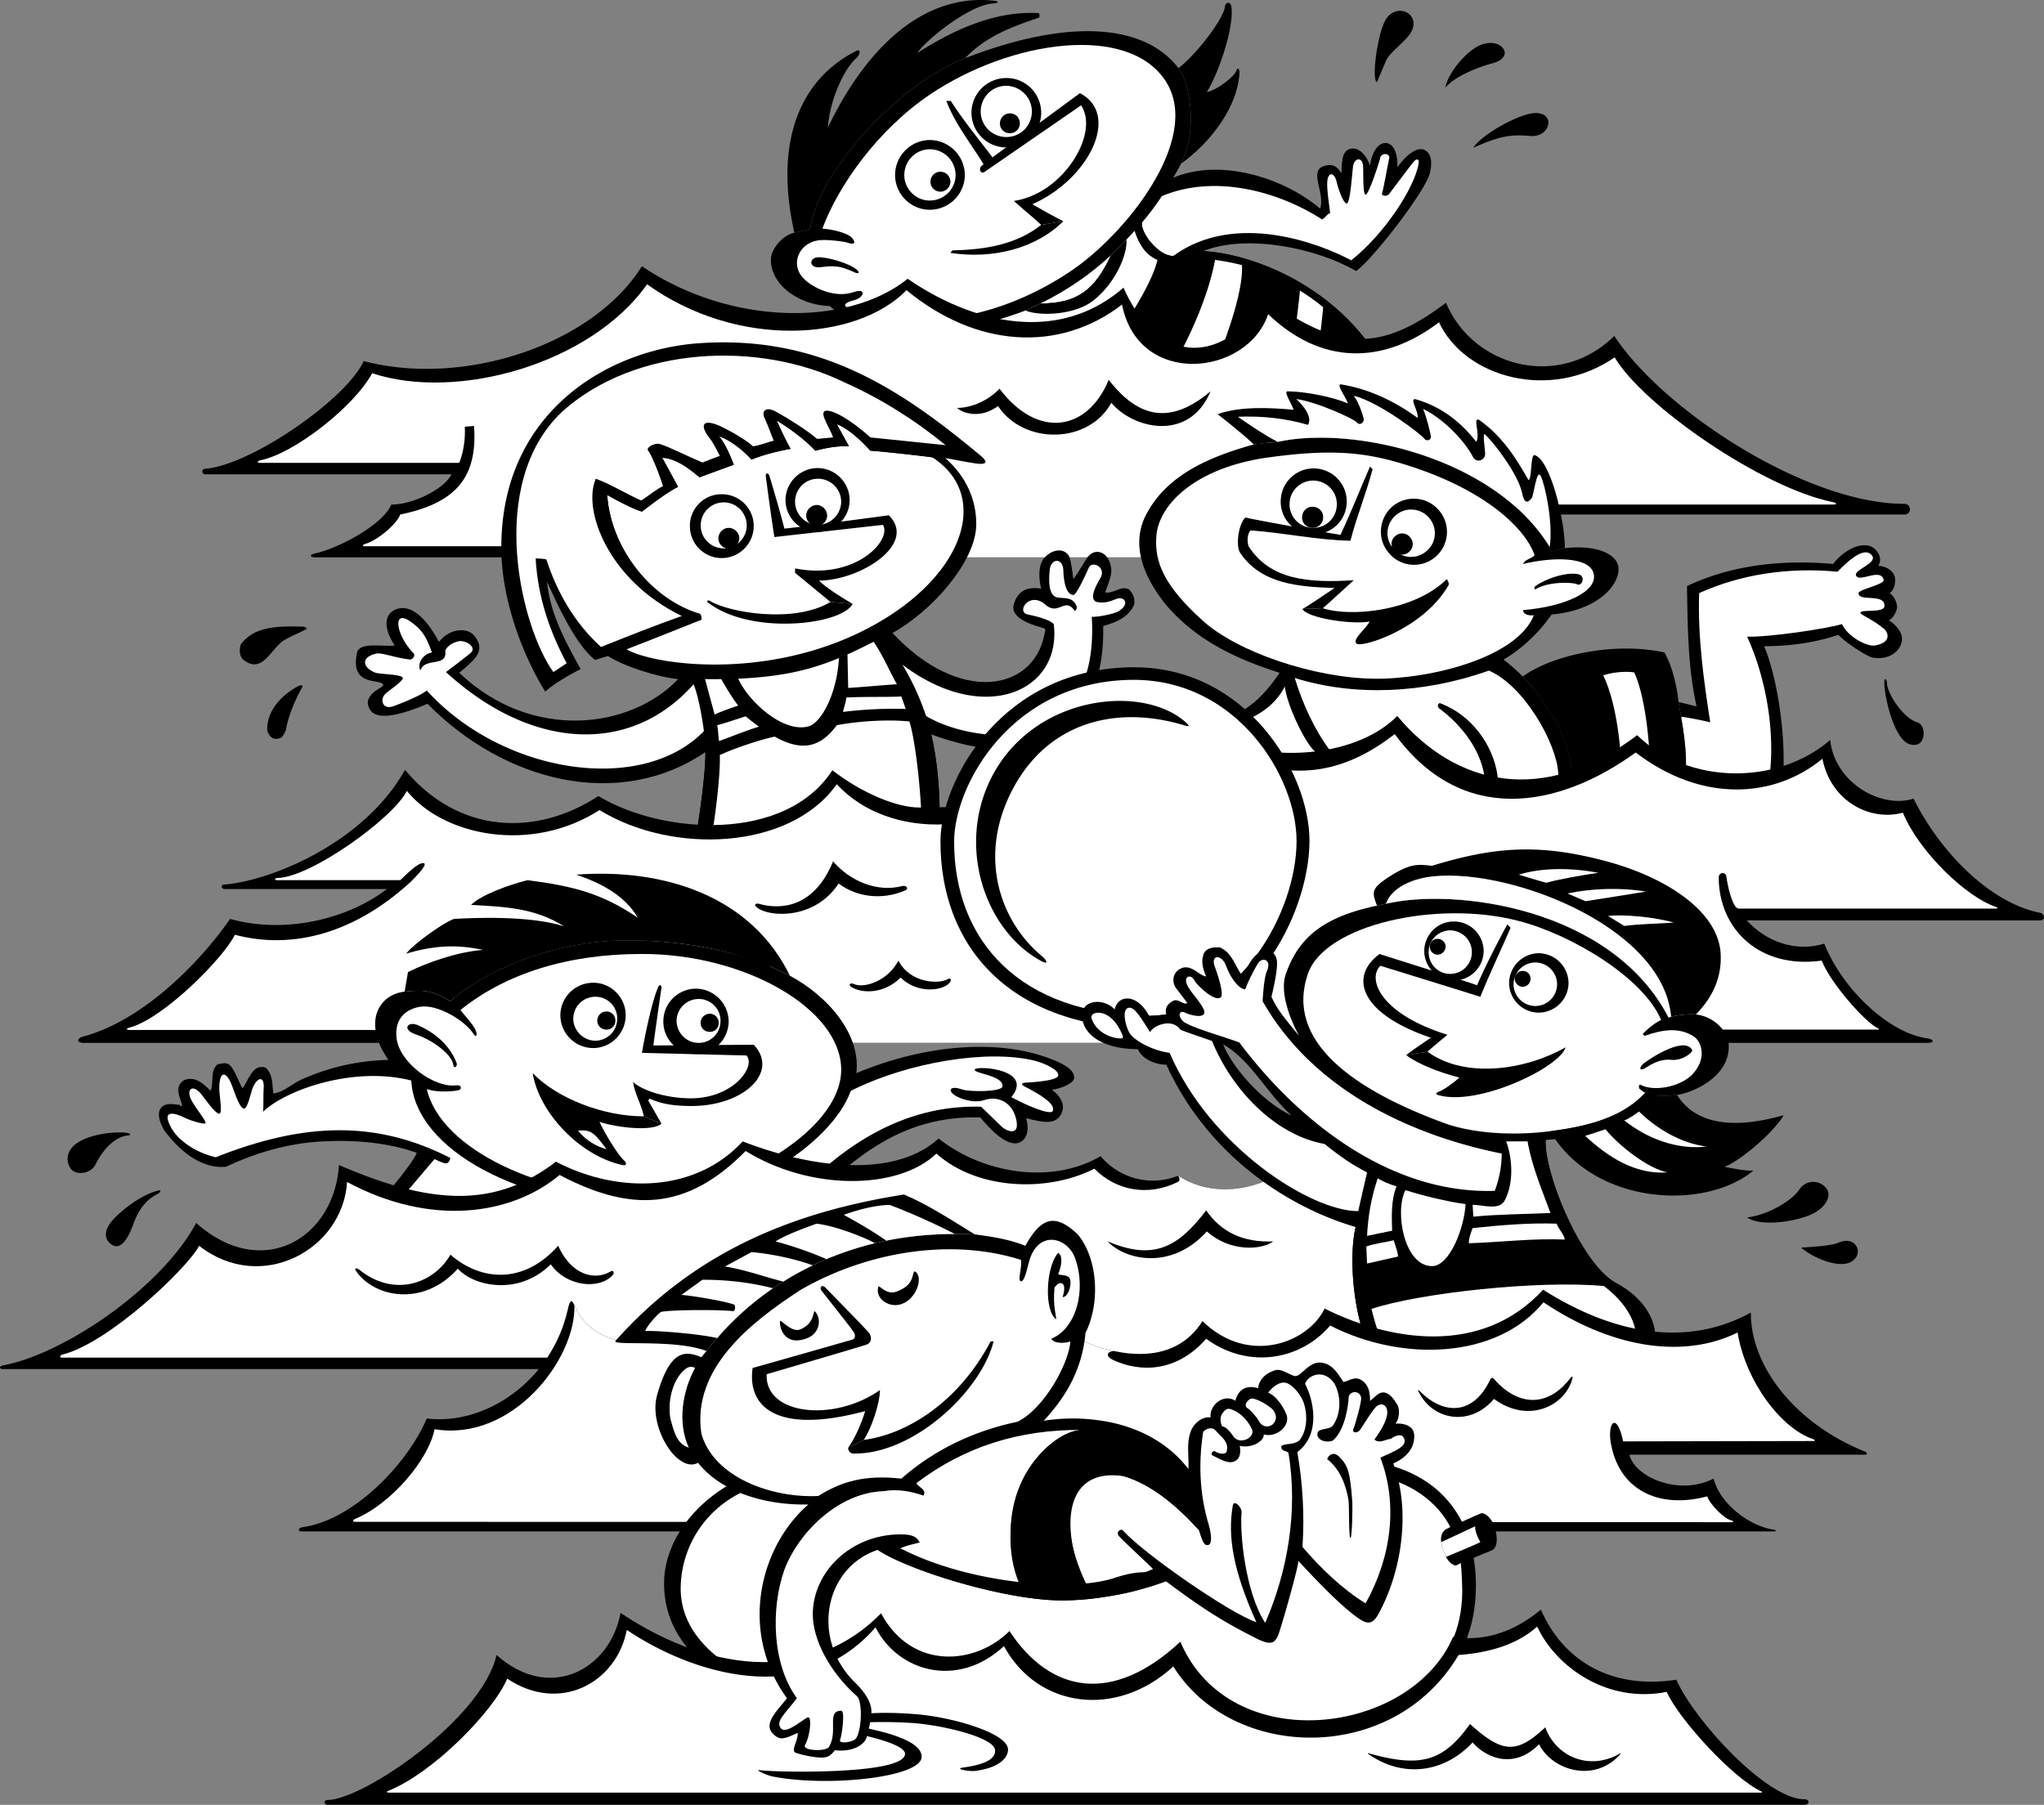
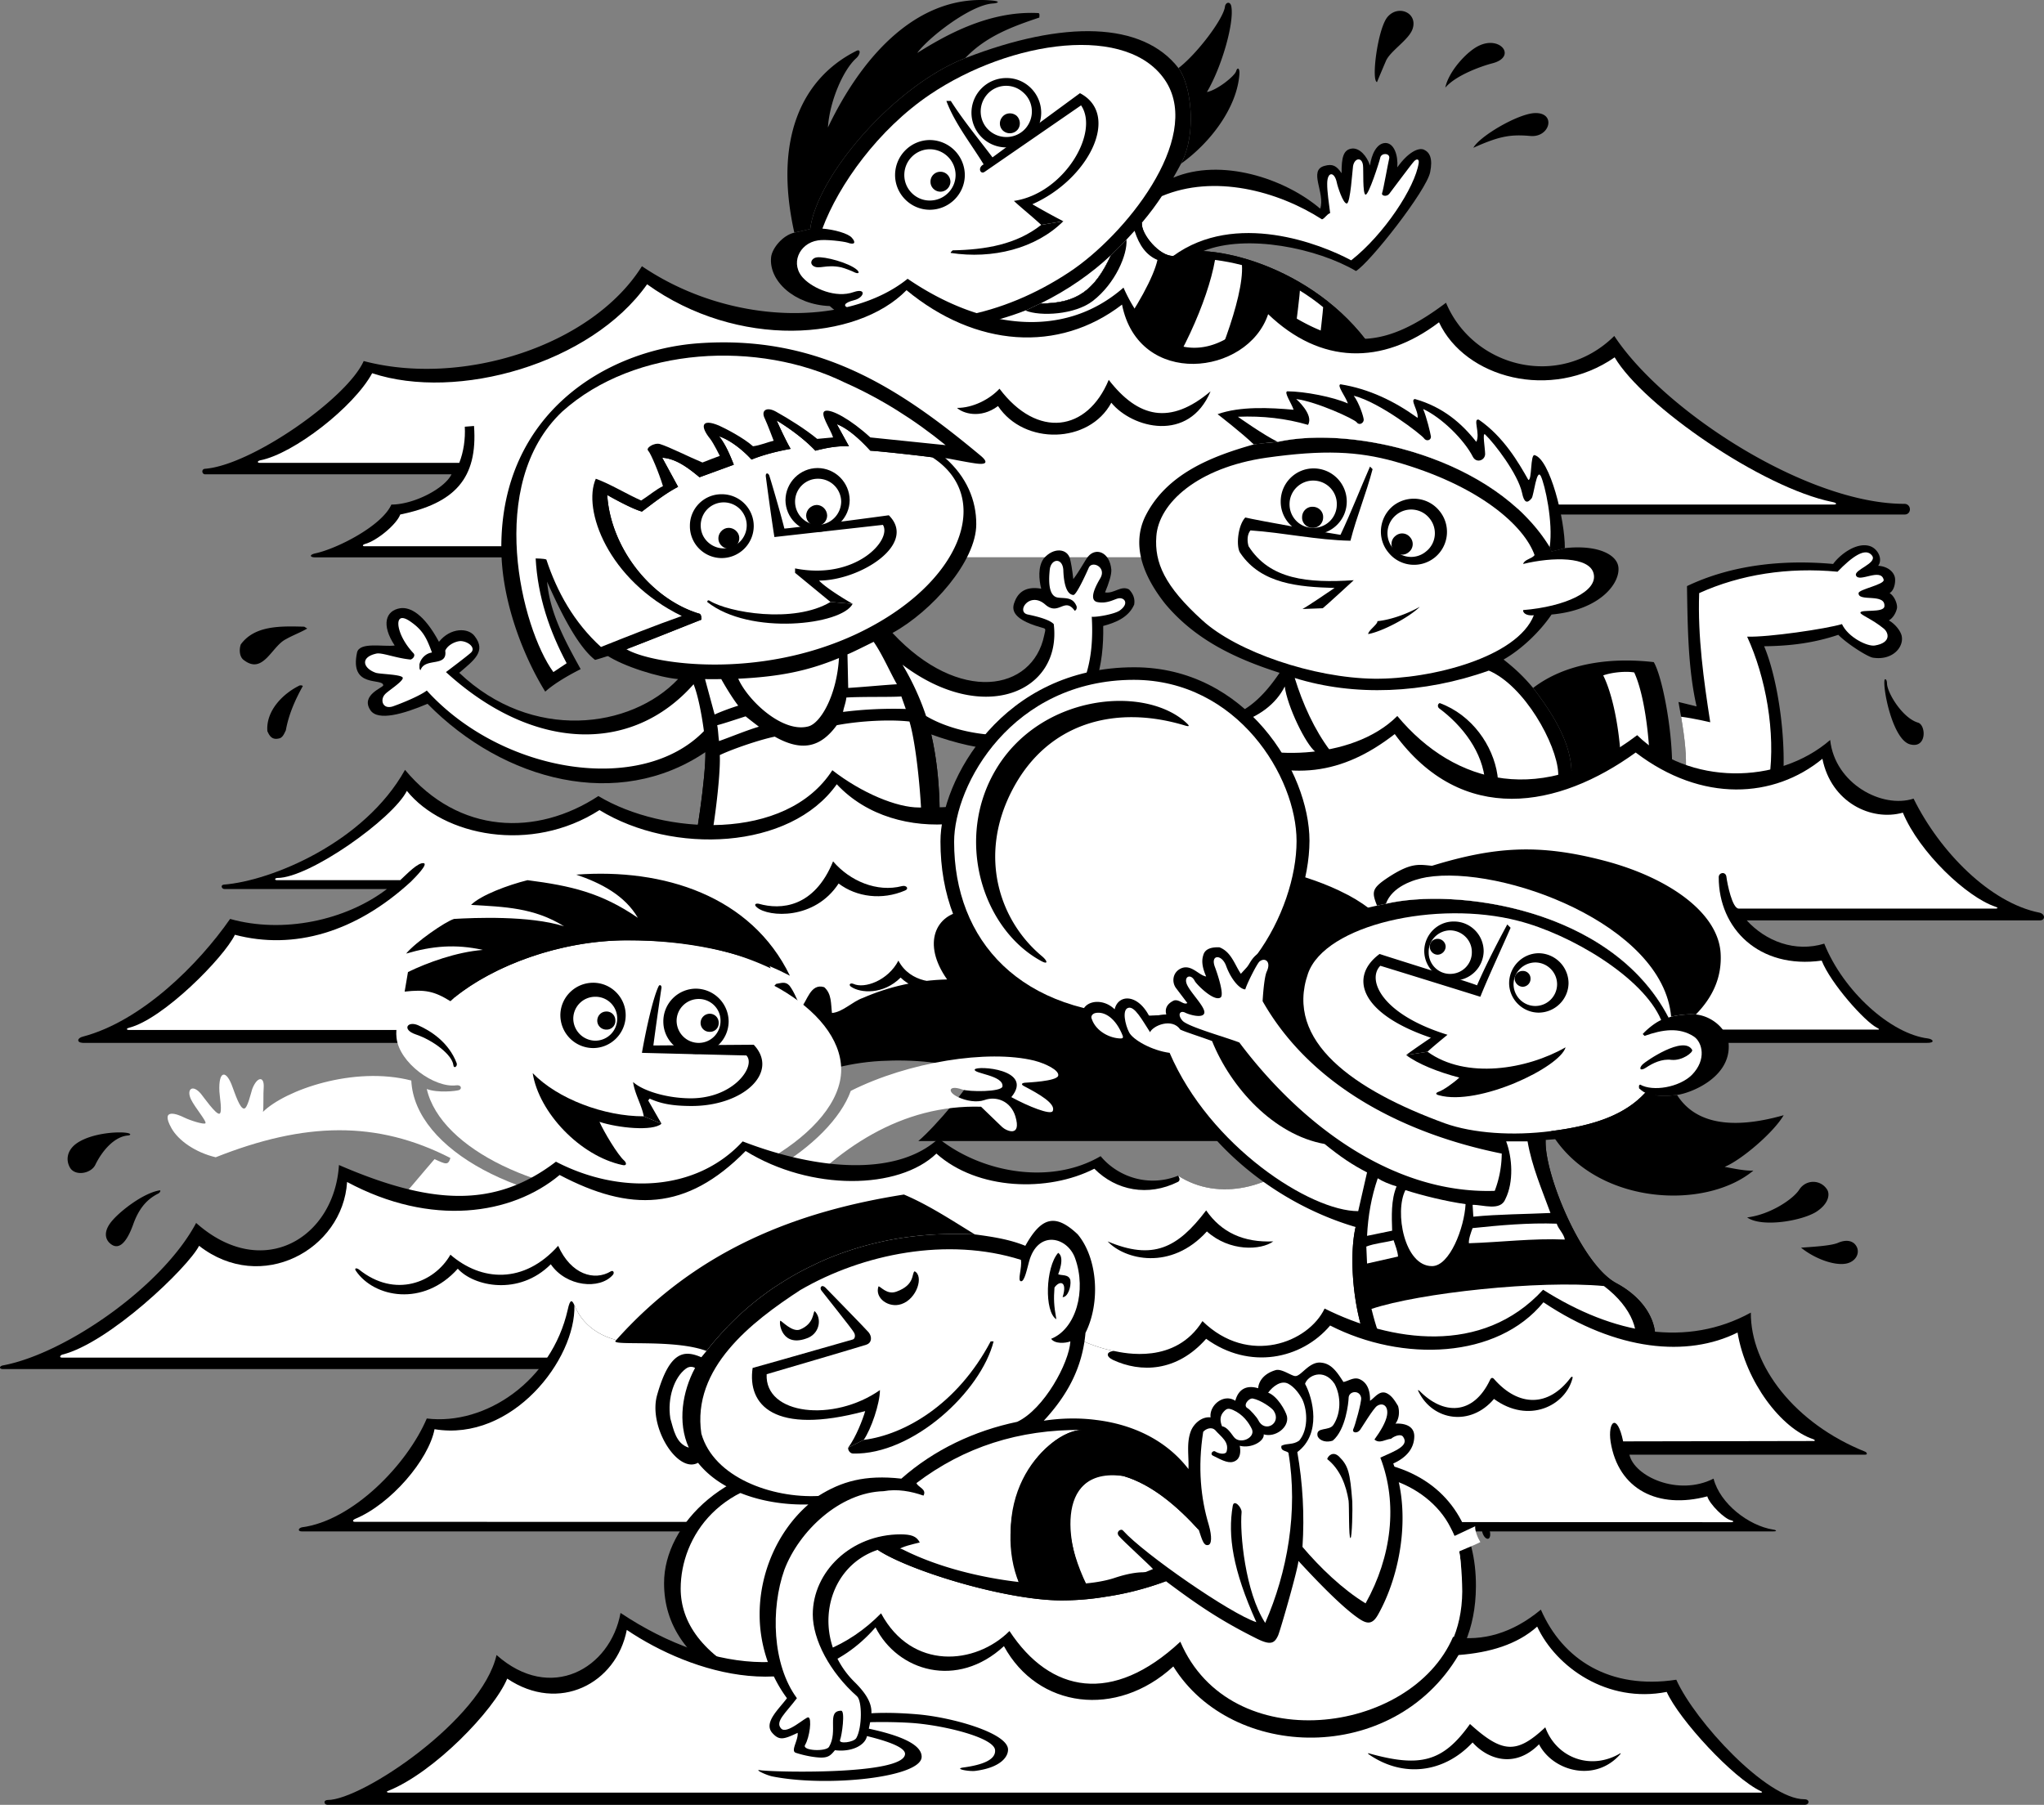
<svg xmlns="http://www.w3.org/2000/svg" width="553.9" height="489.156">
  <rect width="100%" height="100%" fill="#808080" stroke="none" />
  <path d="M357.755 56.554c1.442-4.281-3.336-10.434 1.2-11.602 2.128-.59 3.207-.074 4.601 2-.027-4.191.43-6.472 2.899-6.699 1.976-.145 3.941 1.992 4.8 4.598.368-2.852 1.758-6.075 4.2-6.098 2.324.023 3.449 3.336 3.199 6.598 2.808-3.942 5.62-5.442 7.199-4.797 1.633.734 2.441 2.469 1.703 6.097-.992 5.024-16.379 24.586-20.101 26.801-10.403-6.136-29.575-10.176-41.399-5.398 16.379.89 45.274 13.379 53.797 43.398H274.255c-23.55-6.875-41.058-3.207-54.402 7-.32 4.184-1.219 11.2-4.797 11.801-3.668.516-5.101-4.402-5.101-4.402-3.454 4.136-5.73 6.195-8.602 4.601-3.453-1.906-1.598-6.699-1.598-6.699-2.066 1.07-5.683 2.035-6.699 1-1.23-1.324-.68-3.664 1.2-6.7 8.261-13.812 26.16-24.148 45.898-28.702-6.164-1.051-11.156-2.637-15.301-6.399-9.61-.367-16.55-6.828-15.898-13.199.207-2.344 3.074-5.977 6.3-6.7.973-.226 2.325-.476 4.301-1 1.844-14.55 22.902-38.866 42-46.3 26.797-10.395 48.055-9.875 57.797 2.7 3.34 4.386 5.129 17.515.703 25.898-.746 1.386-1.43 2.64-2.101 3.8 12.875-5.406 30.043.094 39.8 8.403" />
  <path fill="#fff" d="M376.455 42.952c-.36 1.524-1.594 8.492-1.899 9.301-.36.855 1.207 1.156 1.899.3.64-.808 6.109-8.21 6.8-8.902.641-.64 1.34-.64 1.2.5-.965 6.61-9.418 19.442-18.301 26.403-8.324-4.477-31.348-13.465-48.2-1.203-3.624.226-8.867-5.957-8.5-9 2.348-2.797 3.848-4.871 5.399-7.2 14.137-5.953 31.277-1.472 43.402 6.301.774-.273 1.274-1.375 2.2-1.699-.325-2.5-.825-5.937-.801-7.902-.024-3.438 1.965-3.426 2.601-.399.141.86 1.676 5.727 2.7 5.7.976.027 1.543-9.141 1.699-10.098.375-2.238 2.379-2.594 2.699-.301.176 1.191-.156 7.855.703 8 .805.191 3.707-8.742 4-10.102.375-1.308 2.707-1.175 2.399.301m-102.399 66.102c-19.476-6.727-41.508-4.012-56.101 7.199 0 0-1.196 6.605-1.399 7.7-.293 1.566-2.617 5.573-4.601-.2-1.407-4.129.945-7.531 4.199-8.5 2.133-.594 4.199-2.71 5.402-4.8 1.567-2.848.098-4.25-2.101-1.102-1.164 1.722-8.36 6.914-9.399 5.8-2.074-2.27 4.469-7.527 3.399-8.097-1.082-.625-13.204 9.347-3.602 11.898-2.379 4.77-5.809 10.125-6.898 9.602-2.043-1.024.367-6.2 2.3-9.903.493-1.042.075-1.187-.601-.8-.738.386-7.32 4.761-8.5 3.8-1.227-1.003 1.36-4.39 3.402-6.8 9.66-11.375 25.992-21.13 48.797-24.797 2.477.02 9.469-.465 11.703-.903 4.934 4.282 12.363 14.122 14 19.903m27-39.903c-5.21 4.899-11.683 9.465-19.101 13.102 9.757.004 14.707-3.508 19.101-13.102m-70.902 14.403c-1.828-.586-1.524-1.477 1.3-2.203 2.747-.657 3.458-3.403-.101-2.2-4.918 1.766-10.977-1.027-13.5-3.597-3.906-3.86-1.352-9.637 3.8-10.403 1.923-.359 7.028.27 8 .602 1.927.7 2.376.023 1.2-1.3-.96-1.184-4.8-2.247-8-2.5 4.422-11.887 15.129-26.845 29.102-36.302 21.921-14.812 54.101-19.468 64.101-3.398 9.61 15.578-11.148 41.504-26.3 51.5-17.747 11.742-39.032 16.68-59.602 9.8" />
  <path d="M309.455 60.35c-.352.391-1.164 1.294-2 2.204-.91 1-1.84 2.008-2.2 2.398-1.609 1.63-3.152 3.067-4.199 4.2-4.394 9.593-9.344 13.105-19.101 13.101-1.313.512-2.957 1.492-4.102 1.898-3.945 1.614-10.262 3.383-15.297 4.5-.844.211-1.691.395-2.5.5 4.934 4.282 12.363 14.122 14 19.903.149.523.211 1.773.2 2.398h105.597c-8.523-30.02-37.418-42.508-53.797-43.398-1.726.273-6.125.824-8.101 1.297-3.625.226-8.868-5.957-8.5-9" />
  <path d="m283.154 109.952 93.699-.101c-2.148-9.254-8.879-19.133-18.297-26.598-1.969-1.633-4.078-3.121-6.3-4.5a62.536 62.536 0 0 0-15.7-6.902c-2.39-.606-4.816-1.102-7.3-1.399-1.067-.183-2.16-.297-3.301-.398-5.375 1.523-9.372 1.644-12.301.398-2.992-1.258-4.922-3.886-6.2-7.898-.91 1-1.84 2.008-2.199 2.398-1.609 1.63-3.152 3.067-4.199 4.2-4.394 9.593-9.344 13.105-19.101 13.101-1.313.512-2.957 1.492-4.102 1.898-3.945 1.614-10.262 3.383-15.297 4.5 5.074 3.547 13.274 16.094 14.899 21.301h5.699" />
  <path fill="#fff" d="M355.353 109.85h-7.098c.387-.96 4.075-30.148 4-31.097 2.223 1.379 4.332 2.867 6.301 4.5-.039 1.574-2.851 25.387-3.203 26.598M336.556 71.85c.586 9.04-7.629 29.348-12.5 38h-13.5c8.965-10.827 16.774-28.335 18.7-39.398 2.484.297 4.91.793 7.3 1.399m-53.402 38.101c12.492-6.297 28.504-30.402 30.5-39.5-2.992-1.258-4.922-3.886-6.2-7.898-.91 1-1.84 2.008-2.199 2.398-1.609 1.63-3.152 3.067-4.199 4.2-4.394 9.593-9.344 13.105-19.101 13.101-1.313.512-2.957 1.492-4.102 1.898-3.945 1.614-10.262 3.383-15.297 4.5 5.074 3.547 13.274 16.094 14.899 21.301h5.699" />
  <path d="M277.853 84.151c4.066 1.672 13.473 1.153 18.3-2.597 6.141-4.758 9.427-12.676 9.102-16.602-1.613 1.63-3.152 3.067-4.199 4.2-4.394 9.593-9.344 13.105-19.101 13.101-1.313.512-2.957 1.492-4.102 1.898m10.301-24.199c-7.492 7.457-19.223 10.324-30.5 8.602-.125-.278.277-.375.5-.703 8.875-.172 17.277-1.575 24-6.899l6-1m-55.899 13.199c.825.801.348 1.118-.601.7-.852-.434-2.68-1.14-3.7-1.399-4.152-.89-6.054.676-7.601-.398-1.074-.836-.293-2.145 1-2.301 2.102-.3 8.719 1.461 10.902 3.398" />
  <path d="M282.154 60.952c-2.324-2.176-5.492-4.707-7.399-6.5 13.54-1.984 23.262-18.5 18.2-25.898l-26.102 18c-1.191.855-2.023-1.145-.297-2-3.328-5.477-7.828-11.078-10.101-17.203h1.199c3.476 5.425 7.476 10.226 11.3 15.3l23.7-17.398c11.125 5.805 2.406 23.332-12.899 30.098 2.075 1.226 6.465 3.66 8.399 4.601l-6 1m-30.199-4.102c5.246-.011 9.468-4.234 9.5-9.398a9.541 9.541 0 0 0-9.5-9.5c-5.164.031-9.387 4.254-9.399 9.5.012 5.164 4.235 9.387 9.399 9.399" />
  <path d="M272.755 39.952c5.157.031 9.38-4.187 9.399-9.398-.02-5.203-4.242-9.426-9.399-9.403a9.435 9.435 0 0 0-9.5 9.403 9.422 9.422 0 0 0 9.5 9.398" />
  <path fill="#fff" d="M251.955 54.35c3.875 0 6.98-3.109 7-6.898a7.011 7.011 0 0 0-7-7c-3.79.016-6.899 3.125-6.899 7 0 3.79 3.11 6.899 6.899 6.899m16.199-18.899c2.945 2.512 7.324 2.168 9.8-.699 2.504-2.96 2.16-7.344-.8-9.8-2.864-2.524-7.246-2.18-9.7.698-2.527 2.95-2.183 7.329.7 9.801" />
  <path d="M261.556 15.753c5.672-5.977 12.875-8.574 20.098-11-.024-.375.176-.977-.2-1.2-14.003-.796-26.382 6.774-32.898 10.798 3.207-4.352 14.43-12.957 20.399-13.399 1.406-.074 2.375-.543 0-.8-20.012-1.919-35.16 14.648-44.602 34.402.477-7.145 4.145-15.645 7.703-18.801 1.137-1.05 1.285-2.668-.101-1.902-14.625 7.394-22.387 23.746-16.7 49.203.973-.227 2.325-.477 4.301-1 1.844-14.551 22.902-38.867 42-46.301m57.797 2.699c5.121-3.926 12.266-13.457 12.602-16.699.171-1.113 1.375-1.496 1.699-.102.894 4.375-2.563 16.493-6.598 23.301 2.918-.586 7.504-4.37 7.899-5.601.375-1.274 1.054-.934.898.902-.691 8.8-7.629 18.254-15.797 24.098 4.426-8.383 2.637-21.512-.703-25.899m-64.5 28.102c1.465-.008 2.672 1.199 2.703 2.699-.031 1.48-1.238 2.688-2.703 2.7-1.512-.012-2.719-1.22-2.7-2.7a2.663 2.663 0 0 1 2.7-2.7m20.602-15.203c1.086.997 1.218 2.7.3 3.801a2.763 2.763 0 0 1-3.902.301c-1.082-.941-1.215-2.64-.2-3.8.919-1.106 2.622-1.239 3.802-.301M55.654 128.554c-.992.039-1.156-1.426-.098-1.5 12.64-.98 38.535-19.133 43-29.203 26.863 7.097 61.934-4.203 75.399-25.7 23.886 16.196 55.875 16.426 72 3.403 19.058 13.035 41.726 17.078 58.5 2.398 8.875 20.125 25.71 22.14 38.898 3.102 19.137 13.86 30.484 14.586 48.5 1 7.324 17.5 30.734 23.672 45.602 9 13.39 20.308 52.144 45.523 78.601 45.5 1.961.023 2.024 2.855.098 2.898h-111.5l-6.5 11.602H85.353c-1.262.027-1.762-.68.203-1.102 5.809-1.27 17.934-7.414 20.5-13.199 6.106-.008 14.442-4.344 16.297-8.2h-66.7" />
  <path fill="#fff" d="m415.154 136.753-10.5 2.7-6.5 11.6H170.853l-5.7-3h-66.3c-.723.028-.64-.398 0-.6 3.34-.884 8.684-5.403 9.602-8 14.707-3.044 21.043-9.708 20-24l-2.5.198c.175 3.325-.325 6.825-1.5 9.801h-54c-.91.016-.672-.566.101-.699 9.067-1.797 25.336-14.45 30.297-23.602 23.016 7.645 59.273-2.527 74.5-24.097 24.516 17.59 56.754 15.433 70.3 1.597 18.677 15.426 41.153 17.16 58.403 3.903 4.496 22.633 33.996 19.351 39.598 2.597 14.176 13.594 30.844 13.926 46.3 2.2 7.036 15.054 30.294 21.476 47.602 9.5 7.715 13.097 39.961 35.37 59 39.203 1.262.226 1.363.726.2.699h-81.602" />
  <path d="M328.056 106.054c-5.894 14.023-21.226 10.023-26.902 3.097-6.012 11.168-23.621 11.567-30.7.903-4.824 3.59-9.624 1.922-11.101.5 4.277.023 8.871-2.348 11.5-5.203 10.27 13.64 23.797 11.629 29.602-2.399 7.953 10.266 16.613 12.38 27.601 3.102M191.154 203.85c.113 6.801-2.524 24.477-4.098 30.602 6.223.977 62.649-.101 66.899-1.898 1.007-8.012 1.191-21.5-1.602-33.5 13.387 4.812 26.008 6.183 34.402.098 10.317-7.45 12.407-19.317 12.2-29.5 3.273-.875 6.875-2.274 8.398-5.801.277-1.672-.324-2.973-1.398-4.098-2.227-1.176-4.024 1.223-6.5.8 1.074-2.577 1.785-4.855 1.699-6.202-.461-4.797-4.223-6.035-6.301-3.5-.805.953-2.125 3.625-4 6.101-.324-2.875-.64-4.504-.898-5.5-.696-2.761-4.387-3.238-7.102-.101-1.625 2.226-1.324 5.726-.7 8.203-3.448-.602-5.91.383-7.097 3.297-.726 1.726-1.726 4.726 7.098 7.203 1.344.406 1.254.172.8 2.199-3.124 15.074-23 18.7-41.101-.7 10.645-5.839 22.727-19.444 22.703-29.5.024-6.394-2.57-12.808-8.5-18-20.828-18.222-46.789-25.062-76-19.202-25.121 5.004-33.914 31.28-32.203 46.5 1.168 10.715 6.867 19.82 16.5 26.203 4.543 3.066 14.313 6.062 19.402 6.5-12.777 13.504-39.652 17.031-59.3-1.703 4.035-3.453 7.336-5.813 4.199-9.899-1.715-2.386-6.578-2.41-9.7 1.5-4.105-7.633-7.867-9.484-10.5-9.101-3.949.629-5.21 4.457-1.5 10.101-3.023.426-9.496-1.074-10.199 1.899-2.125 9.86 7.075 6.773 7.098 8.902-.023.598-6.195 2.652-3.5 6.7 2 3.093 9.04 1.05 15.5-1.7 20.68 21.035 51.727 29.074 75.3 13.098" />
  <path d="M229.654 177.35c-.809.38-1.559.704-2.301 1-8.336 3.458-15.957 5.051-27.297 5.602-1.441.02-2.965.067-4.601.102-1.372.023-2.84.039-4.399 0a58.452 58.452 0 0 1-3.703 0c.2.39.414.851.602 1.398 1.21 2.985 2.222 8.313 2.8 12.7.254 2.304.414 4.328.399 5.699.113 6.8-2.524 24.476-4.098 30.601 6.223.977 62.649-.101 66.899-1.898 1.007-8.012 1.191-21.5-1.602-33.5a107.63 107.63 0 0 0-1.398-5 70.577 70.577 0 0 0-6.399-13.903 72.181 72.181 0 0 0-5.203-7.597c-.902.492-1.758.941-2.598 1.398-1.5.727-5.898 2.942-7.101 3.399" />
  <path fill="#fff" d="M236.755 173.952c2.399 3.477 4.274 7.926 6.301 11.5-3.828.227-8.828.727-13.203 1l-.2-9.101c1.204-.457 5.602-2.672 7.102-3.399m7.5 14.801 1.2 3.398a109.348 109.348 0 0 0-17 .801c.242-1.375.742-2.441.898-3.898 4.008-.278 12.508-.078 14.902-.301m-42.199 5.398c.61.497 2.043 1.63 3.598 2.801-3.524 1.059-7.223 2.625-10.801 3.899-.223-1.473-.223-2.942-.5-4.297 1.684-.414 6.105-1.903 7.703-2.403m47.699 35c.438-7.988-1.172-26.527-3.3-33.597-5.391-.61-13.493-.176-19.7 1-4.355 5.96-9.375 7.289-16.8 3.097-3.825.758-11.36 3.293-14.899 5 .274 6.227-1.976 22.528-3 25.801 4.774.227 53.973-.824 57.7-1.3m-58.7-45.098c1.559.039 3.027.023 4.399 0 1.093 1.996 3.18 5.394 4.601 7.199-1.992.625-4.394 1.492-6.402 2.398l-2.598-9.597m9-.102c11.34-.55 18.961-2.144 27.297-5.601-.594 9.988-4.875 17.515-8.2 18.5-6.972 1.957-16.437-6.903-19.097-12.899m-9.301 14.199c-.578-4.386-1.59-9.714-2.8-12.699-16.934 19.16-43.739 18.063-67.102-3.3 0 0 5.953-4.473 6.8-5.301 1.286-1.243-.609-2.93-2.698-3.098-1.125-.05-3.524.824-4.301 2.598.676 4.625-5.524 1.726-6.7 5.3-.425-.375-.226-.972-.3-1.5.277-1.574 1.676-3.074 3.402-3.3-1.43-3.91-2.426-5.993-5.703-8.297-3.488-2.496-3.895-.047-3 2.597.3.946 1.277 3.325 3.703 5.903.574.625-.125 1.523-.8 1.699-4.028-.375-7.81-1.977-9.301-1.602-4.434.993-3.575 3.989-.102 5.2 1.215.386 7.277.425 7.3 1.402-.023 1.023-4.124 3.586-4.8 4.398-1.418 1.457-.707 4.2 2.102 3.301 2.5-.875 7.375-2.875 9.199-4.3 20.476 22.554 58.18 28.43 75.101 11m53.801-18.001a70.577 70.577 0 0 1 6.399 13.903c9.523 5.695 26.457 7.265 33.898 1.898 9.328-6.613 11.7-17.203 11-28.8 1.227.175 6.227-.7 7.602-1.7 2.55-1.855 1.312-3.469-.2-3.3-1.062.066-3.125 1.624-6 1-2.816-.77.957-6.391 1-6.598 1.54-2.86-2.297-4.66-3.199-2.703-.601 1.351-3.351 7.5-4.203 7.402-2.41-.18-2.66-5.254-2.7-6.7-.183-3.546-3.433-3.226-3.698 0-.254 2.602-.43 7.009 2.199 7.4 1.847.296 4.066-.27 5.101 2.398.075.527-.027.925-.5 1.203-2.777-3.926-4.332 1.5-8-1.703-4.25-3.739-8.054 2.05-4.699 2.703 1.899.398 5.774 1.273 7 2.597 2.234 18.383-19.027 27.614-41 11m-74.801-4.199c6.59 3.977 35.504 8.516 62.5-4.199 28.438-13.48 37.09-37.016 20.399-47.8-1.723-.274-13.676-1.626-16.801-1.802-2.625-2.875-5.922-5.972-9.098-7.199l3.301 6c-3.078-.125-5.926.375-9.101 1.2-2.926-3.075-6.825-5.973-10.5-8.2 0 0 2.375 5.324 3.8 7.7-3.175.574-7.074 1.476-10.601 2.902-2.426-2.676-5.926-5.375-8.801-6.301 1.777 2.125 3.125 5.473 4 7.7l-9.297 3.398c-3.476-2.922-6.625-5.075-10.101-5.297l4.3 7.898c-3.265 1.656-6.636 4.32-9.8 6.7-3.125-.876-9.399-4.5-9.399-4.5.875 13.925 11.375 27.925 24.7 32.101.874.125.773 1.023.8 1.7-4.582 1.796-13.516 5.398-20.3 8" />
  <path d="M231.056 163.651c-2.887 5.747-27.851 8.676-39.402-.5 0 0-.004-.746.699-.3 4.977 3.101 22.715 6.277 32.703.3l6 .5" />
  <path d="m225.056 163.151-9.601-7.898v-1.2c16.39 3.27 26.367-7.745 23.8-11.8l-29.402 3.3c-.898-5.6-2.125-14.874-2.297-16.202-.226-1.274.563-1.285.899-.5.285.84 2.875 9.527 4.101 14.402 1.274.008 26.649-3.352 28.297-3.602 7.852 7.801-7.742 17.668-18.898 17.7 1.488 1.64 5.976 4.527 9.101 6.3l-6-.5m-29.5-11.898a8.714 8.714 0 0 0 8.7-8.7 8.628 8.628 0 0 0-8.7-8.6c-4.762-.036-8.637 3.84-8.601 8.6a8.628 8.628 0 0 0 8.601 8.7" />
  <path d="M221.556 144.151c4.781.047 8.66-3.832 8.7-8.597-.04-4.801-3.919-8.68-8.7-8.703-4.785.023-8.664 3.902-8.703 8.703.04 4.765 3.918 8.644 8.703 8.597" />
  <path fill="#fff" d="M221.654 142.253a6.384 6.384 0 0 0 6.3-6.3 6.281 6.281 0 0 0-6.3-6.2c-3.414-.012-6.203 2.777-6.2 6.2-.003 3.46 2.786 6.25 6.2 6.3m-22.699 5.699c3.078-1.594 4.285-5.351 2.699-8.398-1.555-3.074-5.313-4.281-8.399-2.703-3.035 1.562-4.242 5.32-2.699 8.402 1.598 3.04 5.352 4.246 8.399 2.7" />
  <path d="M221.353 142.554c1.508-.012 2.773-1.274 2.8-2.801-.027-1.586-1.292-2.852-2.8-2.902-1.605.05-2.867 1.316-2.898 2.902.03 1.527 1.293 2.79 2.898 2.8m-22.598 5.899c1.422-.761 1.97-2.46 1.301-3.8-.754-1.43-2.453-1.977-3.8-1.301-1.423.746-1.973 2.445-1.301 3.8.753 1.415 2.453 1.961 3.8 1.301" />
  <path d="M257.353 124.35c1.469.274 4.926.954 6.703 1.204 3.34.531 3.934-.227 1.5-2.203-21.719-18.082-43.765-32.72-76.5-30.297-24.726 1.875-53.226 18.922-53.203 55.297-.023 14.367 5.96 29.52 11.902 39.101 2.575-2.324 6.575-4.574 9.598-6.101-4.125-7.473-8.324-15.075-9.098-23.7 3.176 7.125 8.016 17.356 13 21.2.625-.153 1.797-.516 3.301-1a470.779 470.779 0 0 1 5.2-1.899c6.785-2.601 15.718-6.203 20.3-8-.027-.676.074-1.574-.8-1.699-13.325-4.176-23.825-18.176-24.7-32.102 0 0 6.274 3.625 9.399 4.5 3.164-2.378 6.535-5.043 9.8-6.699l-4.3-7.898c3.476.222 6.625 2.375 10.101 5.297l9.297-3.399c-.875-2.226-2.223-5.574-4-7.699 2.875.926 6.375 3.625 8.8 6.3 3.528-1.425 7.427-2.327 10.602-2.902-1.425-2.375-3.8-7.699-3.8-7.699 3.675 2.227 7.574 5.125 10.5 8.2 3.175-.825 6.023-1.325 9.101-1.2l-3.3-6c3.175 1.227 6.472 4.324 9.097 7.2 3.125.175 15.078 1.527 16.8 1.8 1.778.227 3.427.125 4.7.399" />
  <path fill="#fff" d="M256.255 120.651c-6.324-.675-13.625-1.375-20.402-2.097-5.324-4.875-10.473-7.676-12.2-7.203-1.773.527 1.376 4.828 2.102 7.203l-4.3.398c-3.227-2.656-7.653-5.418-11.2-7.398-2.601-1.438-4.109-.242-3 1.898.723 1.524 2.399 6 2.399 6-1.457.313-3.563 1.239-5.598 1.5-2.68-2.37-7.476-4.824-9.203-5.601-4.816-2.028-5.184.175-2.398 3.601.976 1.274 2.601 4.602 2.601 4.602-1.086.43-3.156 1.152-4.703 1.797-3.844-1.602-8.973-4.223-11.5-5-1.578-.457-3.973 1.078-3.2 1.8.727.778 2.927 6.028 4 9.602-1.925.926-3.722 2.523-5.898 3.898-3.925-1.722-8.324-4.472-12.3-5.898-3.672 8.305 3.238 27.457 23.3 37.2-7.425 2.624-15.574 5.874-21.902 8.398-7.324-6.672-11.922-14.973-14.797-23.7-.527-.273-2.902-.3-2.902-.3.574 10.425 3.777 19.726 8.402 28.402l-3.601 2.398c-8.602-11.828-18.48-50.851 2.398-70.597 19.777-17.778 53.277-19.278 76.5-7.903 9.777 4.325 18.977 10.125 27.402 17" />
  <path d="M424.056 148.554c9.106-.977 14.094 1.844 14.5 5.097.574 4.223-4.687 11.665-18.101 12.903-3.125 4.625-8.125 9.422-13 12.199 2.175 1.727 3.648 3.027 5.199 4.598.89.914 1.785 1.882 2.8 3.101 10.29 13.36 11.583 21.262 9.7 29.301a20.534 20.534 0 0 1-1.301 3.398c-4.652 10.532-15.598 18.133-24.297 21 .223 3.407.102 7.266-2.703 9.801-1.5.895-2.926.762-4.297.102-1.898-1.688-.234-4.184-1.402-6.403-2.125 1.899-4.04 3.325-5.399 3.7-4.617 1.156-7.035-1.977-5.402-4.797.7-1.063 2.777-3.196 4.5-5.801-2.832.664-4.473.906-5.5 1-2.836.262-4.512-3.059-2.398-6.7 1.496-2.237 4.898-3.12 7.5-3.402-1.774-3.007-1.664-5.652.699-7.8 1.375-1.203 3.867-3.145 9.199 4.402.773 1.082.629 1.227 2.3 0 3.845-2.844 5.177-5.508 5.5-8.8-15.202 1.374-32.167-1.735-43.3-8.7-13.691 2.992-35.21 2.754-47.297-.8-4.25 5.562-9.402 10.777-12.703 9.1-4.277-2.269.11-7.07-.2-7.6-1.019-1.856-7.546 5.327-10.5-4.302-.835-2.957 5.548-4.8 8-6.597-6.007-3.168-6.773-7.125-3.597-9.602 2.078-1.617 6.266-1.832 13.598 2.899.793-5 5.05-7.352 7.699-6.2 4.742 2.133 3.492 5.075 1.602 10.102 15.402 3.93 23.41.266 31.3-11.402-11.425-3.672-22.625-8.672-31-18.7-5.125-6.472-9.425-15.074-5.5-23.5 5.774-11.875 18.473-16.574 29.5-19.699 2.325-.375 4.875-.476 6.5-.699 20.575-4.508 58.907 4.324 73.7 28.5.375.656.5 1.2.5 1.2 1.449-.345 2.789-.657 3.601-.9m32.399 64.899a78.24 78.24 0 0 0 .398-4.5c.14-4.238-.18-8.078-1.297-14.699-.223-1.246-.46-2.57-.703-4l4.902 1.2c-2.324-10.177-2.425-21.477-2.601-32.602 11.676-5.575 25.375-7.274 39.601-6 1.914-2.637 6.496-6.075 10.098-4.797 2.137.808 3.39 3.57 2.102 5.297 2.125.101 4 1.226 4.5 3 .27.914.074 3.527-1.399 4.402 1.375.824 2.172 3.05 2 4.098-.226 1.101-.976 2.601-2.203 3.3 1.477.825 2.902 2.426 3.402 3.903.934 3.058-2.222 7.054-7.699 6.199-1.351-.176-6.926-3.676-9.402-6.2-6.324 2.126-12.656 3.024-20.098 3.098 3.774 8.926 6.442 26.594 4.797 39.602-2.188 2.078-18.133.246-26.398-1.3" />
  <path fill="#fff" d="M422.255 209.452c.621 11.32-11.734 24.512-26.101 28.602.543 1.129 1.383 6.133.902 7.797-.906 2.992-2.836 2.36-3.203.8-.27-.945.512-3.41-1-5.898-1.7-2.41-5.742 3.016-5.898 3.2-2.211 2.327-5.184-.688-3.7-2.2 1.133-1.008 6.016-5.648 5.7-6.402-1.032-2.227-5.903-.774-7.301-.399-3.38 1.074-4.16-2.094-1.301-3.398 2.465-1.125 3.727-2.227 6.703-2.203 1.524-.024 1.524-1.524.297-2.5-4.438-3.555.715-7.825 2.5-4.899.953 1.68 3.07 5.043 4.703 5.7 18.266-3.997 13.152-30.63-4.402-37.098-.625.222-.625 1.023-.2 1.398 6.376 4.727 11.942 11.926 12.5 20.102-16.566.851-33.07-2.149-42-8.602-4.292-5.707-7.425-12.676-9.601-19.699 16.082 5.023 34.926 4.29 52.602-2 9.652 4.098 18.386 19.887 18.8 27.7" />
  <path fill="#fff" d="M343.154 124.054c-18.656 2.691-29.176 12.351-29.801 21.297-.54 7.117 2.23 13.511 12.5 22.8 9.293 8.493 30.05 15.61 46.602 15.801 15.523.145 38.734-5.847 43.199-17.199-2.059.223-3.024-.676-2.899-1.402 11.407-.942 20.32-5.086 19.098-9.899-1.102-4.633-11.102-4.554-19.098-2.601.375-1.274 2.375-1.375 3.098-2.399-2.773-7.836-14.75-18.867-38-25.398-9.895-2.738-19.121-3.2-34.7-1m13.302 79.699c-10.77 3.406-36.59 2.613-46.801-.8-.875 2.097-4.156 6.222-5.899 8.198-2.03 2.16-3.984.114-3.5-1.898.239-.992 2.57-5.23 2.098-6.102-.504-.875-5.813 2.047-7 2.301-3.688.637-5.895-1.562-2.5-4.601 1.105-1.043 5.191-1.489 8.902-3.098.493-.508.664-1.633-.199-1.902-3.316-1.063-5.328-2.668-6.101-3.297-2.02-1.922-2.86-4.258 1.398-3.801 3.988.438 5.875 1.773 9 4.5-1.367 1.027-1.86 3.02-1.297 4.598.285.351.402.972.899 1.101-.657-3.703 6.171-4.191 3.3-7.898-.164-1.93 1.508-3.863 2.5-4.301 1.922-.941 4.395-.39 3.899 1.398-.356 1.06-3.399 7.903-3.399 7.903 17.79 4.168 31.692-.543 36.399-10 .676 5.355 5.676 15.691 8.3 17.699m100.399 5.199c.14-4.238-.18-8.078-1.297-14.699 3.688.484 7.899 1.5 7.899 1.5-1.758-11.309-3.426-23.176-3-35 11.175-5.074 24.175-7.074 37.5-5.8 3.836-3.985 7.64-6.81 9.398-4.302 1.336 2.055-5.02 3.793-4.398 5.301.78 2.102 6.738-2.18 7.5 1.2.25 1.3-6.774 2.574-6.801 3.601-.14 2.484 7.336-.113 7 3.598-.2 1.851-6.473.726-6.5 1.703-.051.574 3.238 1.765 6.3 4.297 1.376 1.101 2.126 3.851-2.398 4.601-2.023.34-7.25-2.23-8.902-5.8-4.324 1.3-19.992 3.593-25.7 3.402 5.075 11.023 7.743 25.922 6 38.5-8.624 1.355-14.964.183-22.601-2.102" />
  <path d="M346.255 119.753c20.575-4.508 58.907 4.324 73.7 28.5.25.512.25.824.5 1.2.812-.126 2.375-.563 3.601-.9.024-7.765-4.027-24.097-8.203-25.202-1.191-.274-.672 6.976-1.7 6.703-2.581-4.578-6.652-11.649-13.398-16.301-1.757-.508.473 3.824-.699 6-3.937-5.004-8.988-9.43-16.601-11.602-1.457.094.976 3.227.699 5.102-6.324-4.574-13.223-7.875-20.899-9.102-1.093.258 1.473 3.426 2 5.2-3.925-1.774-11.75-3.274-16.402-3.297-1.023.191 1.176 3.324 1.703 5-6.426-.578-14.527-.977-20.601 1.199 0 0 6.773 5.223 9.8 8.2 1.887-.25 5.262-.626 6.5-.7" />
  <path fill="#fff" d="M385.853 118.753c.645.992 2.031.61 1.902-.5-.18-1.059-1.125-5.074-2.101-7.402 4.996 2.308 11.11 8.304 13.5 13 .96 1.765 3.277.933 3.3-.797-.023-1.684-.808-6.008 0-5.301 2.54 2.422 8.891 10.707 10 15.8.544 2.692 1.376 3.024 2.602 1.5.602-.745 1.34-8.308 2.5-6 1.106 2.356 3.375 12.423 2.399 19.2-14.793-24.176-53.125-33.008-73.7-28.5-3.726-1.777-10.8-6.8-10.8-6.8 6.773-.274 13.043.456 19 2.198 1.675-2.773-3.2-7-3.2-7 5.575.727 15.676 5.395 16.399 6.301.676.957 1.906.23 1.902-.699-.055-.883-1.226-4.508-2.703-6.5 7.176 1.824 18.309 10.559 19 11.5" />
-   <path d="M412.654 183.35c8.176-5.94 25.113-9.48 38.402-6.5 2.192 3.81 3.442 9.56 3.797 13.403.242 1.43.48 2.754.703 4 1.117 6.621 1.438 10.461 1.297 14.7a77.98 77.98 0 0 1-.398 4.5c-.325 2.714-1.59 6.59-3.602 8.6-5.023-2.644-24.96-3.874-29-2.902.535-1.085.965-2.23 1.3-3.398 1.884-8.039.59-15.941-9.698-29.3a52.104 52.104 0 0 0-2.801-3.102m-59.699-18.297c1.246 2.433 13.351 4.304 18.199 3.398-1.125 2.125-4.89 4.926-3.5 6 1.344 1.125 18.062-3.883 24.902-15.898.172-.676-.328-1.278-.5-1.602-8.426 8.426-25.394 10.457-33.601 7.899l-5.5.203m74.398-6.704c-1.355-.605-7.922-.773-11.297 1.403-.328-.074-.328-.676 0-.902 3.84-2.625 9.64-3.977 12-3.098 1.606.656.606 3.258-.703 2.598" />
  <path d="M358.455 164.85c.804-.609 8.398-7.597 8.398-7.597-12.523.824-22.723-.176-28.5-9.2-.422-1.374-.422-3.175.5-4.3 9.078.625 17.977 2.625 27.102 2.8 1.675-6.577 4.273-12.777 6-19.402l-.7-.699c-2.726 6.227-5.125 12.426-8 18.5-1.476-.164-22.976-3.984-25.8-4.699-2.07 2.184-2.579 8.129-1.301 9.7 5.676 8.323 15.777 9.124 25.5 9.398-2.324 1.558-7.168 4.89-8.7 5.703l5.5-.203" />
  <path d="M355.955 144.85c4.988.016 8.996-3.992 9-8.898a8.982 8.982 0 0 0-9-9c-4.907.004-8.914 4.012-8.899 9-.015 4.906 3.992 8.914 8.899 8.899m20.3 4.902c3.11 3.875 8.754 4.438 12.598 1.3a8.926 8.926 0 0 0 1.203-12.6c-3.098-3.825-8.738-4.391-12.601-1.302-3.793 3.18-4.356 8.825-1.2 12.602" />
  <path fill="#fff" d="M377.455 148.554a6.292 6.292 0 0 0 9 .898c2.777-2.199 3.18-6.25.898-9-2.215-2.742-6.266-3.148-9-.898-2.758 2.25-3.164 6.297-.898 9m-21.801-5.5a6.313 6.313 0 0 0 6.601-6.203c.145-3.52-2.64-6.489-6.199-6.598-3.539-.113-6.504 2.676-6.601 6.2-.125 3.573 2.664 6.538 6.199 6.6" />
  <path d="M377.755 149.253a2.763 2.763 0 0 0 4 .398 2.766 2.766 0 0 0 .399-4 2.766 2.766 0 0 0-4-.398 2.766 2.766 0 0 0-.399 4m-22.101-6.199c1.554.082 2.886-1.168 2.902-2.801.082-1.55-1.168-2.883-2.8-2.902-1.551-.078-2.883 1.172-2.903 2.8-.078 1.555 1.172 2.883 2.8 2.903m69.501 72.699c1.883-8.039.59-15.941-9.7-29.3 8.626-6.626 20.708-8.376 32.7-7 3.176 5.374 7.351 31.28 3.3 38.3-3.238-1.465-22.956-2.676-26.3-2" />
  <path fill="#fff" d="M446.955 214.452a84.206 84.206 0 0 0-7.602-.398c.41-11.067-1.531-24.207-4.898-31 2.441-.875 6.25-1.184 8.398-.801 3.477 7.492 4.809 23.992 4.102 32.2" />
  <path d="M130.853 282.651h391.3c2.31.028 1.766-.988.302-1.199-10.102-1.234-22.95-12.847-28.102-25.699-7.922 2.426-15.879-.664-21-6.3 0 0 77.945.019 79.402 0 1.543.019 1.543-1.743-.101-2.102-13.293-2.63-26.934-16.387-34.098-30.899-8.515 2.778-21.328-4.039-22.601-15.898-14.125 12.254-38.36 12.293-52.301-1.301-25.488 19.36-49.328 13.621-65-5.2-12.363 12.395-37.785 11.985-47.7 5.7-13.55 12.285-34.035 12.695-45.601 5.3-15.023 12.688-18.324 13.825-36.297 13.798-6.027.027-15.527-3.907-23.5-10.098-12.578 19.55-45.875 17.555-63.402 7-16.754 10.984-37.809 10.395-52.399-7.102-11.05 19.81-36.398 30.122-49.101 31.102-.969.098-.625 1.2.199 1.2h44c-11.223 8.558-28.223 12.124-42.5 8.1-8.531 12.286-23.965 27.696-39.898 31.9-1.551.366-1.793 1.6 0 1.698h108.398" />
  <path fill="#fff" d="M540.853 246.253c.602-.043.629-.246-.098-.5-7.781-2.582-20.629-14.723-25.101-25.5-8.516 2.402-19.422-2.742-21.801-14.602-13.04 10.715-32.61 12.036-50.598-1.699-20.86 15.114-47.008 20.004-65.3-5-14.141 11.004-28.11 13.078-46.102 5.102-10.633 13.133-35.246 13.078-46.5 5-10.508 15.75-42.305 20.96-58.598 3.5-12.652 17.883-44.53 19.12-64.3 7-18.493 11.875-42.29 7.066-52.2-5.203-3.789 7.566-26.418 23.629-35.101 23.601-.719.028-.934.653.101.602h33.2c1.8-1.653 4.863-4.922 6.398-4.602 1.145.293-2.18 3.692-3.5 5-14.965 13.762-31.762 18.606-47.7 14.399-2.988 6.191-19.456 22.875-28.698 25.203-.856.238-.668.594 0 .597h88.398l7.5 3.5h310l3-3.597h64.902c.528.039.625-.145-.101-.5-3.36-1.688-12.582-12.074-15-18.203-16.98 2.375-27.926-8.72-27.899-22.598-.027-1.309 1.973-1.676 2.098 0 .21 1.656 1.578 8.695 3.402 8.5h69.598" />
-   <path d="M244.455 240.151c1.203-.289 1.941.727.8 1.2-6.187 2.668-13.117 1.808-18-1.899-6.5 9.953-18.984 9.14-22.101 6.5-1.024-.808-.328-1.199.5-1 5.914 1.688 14.969 1.074 20.101-11.5 4.543 5.32 11.895 8.465 18.7 6.7m12.199 25.3c1.113-.66 1.332.281.5 1.102-1.946 1.965-8.543 2.84-13.098-1.602-4.695 4.692-10.879 4.23-13.402 2.5-.785-.504-.309-1.16.601-.8 2.996 1.402 9.426-.903 12.2-6.301 3.226 6.183 10.89 6.351 13.199 5.101m-151.399 21.801c-6.965-9.871-2.91-17.644 4.399-18.5 5.457-.602 7.926-.176 12.402 2.598.387-.344.762-.66 1.098-1 10.508-8.547 28.601-15.524 46.902-15.5 16.203-.024 30.578 3.261 41.2 8.203.956.488 1.878.949 2.8 1.398 10.524 5.625 19.3 16.07 18 26.399 18.613-7.801 39.32-9.645 54.098-3.297 3.304 1.387 5.117 2.965 4.902 4.699-.226 1.492-3.726 2.824-6 3.098 0 0 4.281 2.87 2.598 6.402-1.399 3.004-4.45 2.664-9.598 1.3 0 0 1.64 4.856-1.601 6.5-3.293 1.692-8.125-3.476-10.801-6.702-21.938-.602-35.824 11.558-51.2 28.203h-117c4.708-3.977 13.977-15.078 15.5-18.602-7.624-2.773-16.824-3.574-25.699-3.101-9.425.527-18.027 3.125-26.101 6.902-6.926.523-12.723-4.574-16.801-10.102-.723-1.574-1.824-3.472-1-5.5 1.176-1.972 3.578-1.375 5.3-1.199.075.324.477.324.7.301-.324-2.074-2.422-5.074.5-7 2.977-1.176 5.176.824 7.203 2.898.973-2.273-.226-5.375 1.899-7.199 1.273-.176 2.476-.773 3.601.5 1.375 1.824 2.074 4.024 3.098 6 1.676-1.773 2.574-6.773 6.3-5.601 2.075 1.828 1.774 4.527 2.102 7 2.973-.274 5.473-3.075 8.399-4.098 7.074-3.074 14.574-4.777 22.8-5" />
+   <path d="M244.455 240.151c1.203-.289 1.941.727.8 1.2-6.187 2.668-13.117 1.808-18-1.899-6.5 9.953-18.984 9.14-22.101 6.5-1.024-.808-.328-1.199.5-1 5.914 1.688 14.969 1.074 20.101-11.5 4.543 5.32 11.895 8.465 18.7 6.7m12.199 25.3c1.113-.66 1.332.281.5 1.102-1.946 1.965-8.543 2.84-13.098-1.602-4.695 4.692-10.879 4.23-13.402 2.5-.785-.504-.309-1.16.601-.8 2.996 1.402 9.426-.903 12.2-6.301 3.226 6.183 10.89 6.351 13.199 5.101c-6.965-9.871-2.91-17.644 4.399-18.5 5.457-.602 7.926-.176 12.402 2.598.387-.344.762-.66 1.098-1 10.508-8.547 28.601-15.524 46.902-15.5 16.203-.024 30.578 3.261 41.2 8.203.956.488 1.878.949 2.8 1.398 10.524 5.625 19.3 16.07 18 26.399 18.613-7.801 39.32-9.645 54.098-3.297 3.304 1.387 5.117 2.965 4.902 4.699-.226 1.492-3.726 2.824-6 3.098 0 0 4.281 2.87 2.598 6.402-1.399 3.004-4.45 2.664-9.598 1.3 0 0 1.64 4.856-1.601 6.5-3.293 1.692-8.125-3.476-10.801-6.702-21.938-.602-35.824 11.558-51.2 28.203h-117c4.708-3.977 13.977-15.078 15.5-18.602-7.624-2.773-16.824-3.574-25.699-3.101-9.425.527-18.027 3.125-26.101 6.902-6.926.523-12.723-4.574-16.801-10.102-.723-1.574-1.824-3.472-1-5.5 1.176-1.972 3.578-1.375 5.3-1.199.075.324.477.324.7.301-.324-2.074-2.422-5.074.5-7 2.977-1.176 5.176.824 7.203 2.898.973-2.273-.226-5.375 1.899-7.199 1.273-.176 2.476-.773 3.601.5 1.375 1.824 2.074 4.024 3.098 6 1.676-1.773 2.574-6.773 6.3-5.601 2.075 1.828 1.774 4.527 2.102 7 2.973-.274 5.473-3.075 8.399-4.098 7.074-3.074 14.574-4.777 22.8-5" />
  <path fill="#fff" d="M124.755 273.753c12.168-9.824 28.95-15.187 49-15.2 27.891-.132 54.114 14.821 54.2 31.298.043 17.394-31.329 34.394-54.102 34.402-26.805-.012-54.418-12.629-58.2-29.102 2.977 1.125 7.9.563 8.7.301.875-.273.723-1.488-.7-1.3-5.917.785-15.488-6.09-16.198-12.899-.625-5.5 2.968-7.91 6.5-8.402 4.437-.703 11.878 3.515 14.398 7.402.727 1.2 1.164.16.402-1.3-.71-1.462-2.62-3.493-4-5.2" />
  <path fill="#fff" d="M105.353 328.054c3.078-2.578 9.875-11.078 12.402-13.903 3.075 1.426 3.676 1.727 4.301-.3-19.953-10.223-39.476-9.774-63.601-.2-5.426-1.273-10.102-4.488-12-7.898-3.207-5.723 1.832-3.7 3.398-2.902 1.766.867 5.324 1.96 5.8 1.601.493-.441-2.835-4.273-3.898-6.5-1.304-2.73.41-4.215 2.7-1.5.68.828 4.05 5.653 5 5.399.898-.203.023-4.918 0-6-.293-5.774 1.875-6.106 3.601-1.098.645 1.688 1.969 5.793 3.098 5.7.914-.032 1.773-4.012 2.199-5.302 1.309-3.406 3.309-3.574 3.102-.398-.149 1.613.02 5.707-.2 6.598 6.02-5.914 24.586-12.516 40.2-8.5.875 18.855 30.238 34.226 62.699 34.203 25.039.023 51.035-16.543 56.402-31.403 15.629-7.855 37.18-11.265 49.7-8.199 3.074.793 6.874 2.625 6.5 4.102-.426 1.523-8.325 1.824-9.102 1.898-.824.125-1.078.485 0 1 3.668 1.918 8.648 4.707 7.601 6.7-.593 1.093-6.507-1.247-11.199-3.801 6.274-7.606-9.394-8.606-9.902-7.5-.54 1.12 7.844 1.558 7.5 4.601-.203 1.524-9.078 1.52-11 .801-3.653-1.27-4.024.73-1 2.098 2.11 1.015 5.027 1.527 7.101.8 3.207-1.156 7.102.227 8.399 4.403 1.746 5.844-2.485 3.949-3.598 2.898-.844-.816-5.703-5.5-5.703-5.5-21.324-.625-39.164 10.992-53.7 28.102h-106.8" />
  <path d="M214.056 264.452c-.922-.449-1.844-.91-2.8-1.398-10.622-4.942-24.997-8.227-41.2-8.203-18.3-.024-36.394 6.953-46.902 15.5-.336.34-.711.656-1.098 1-4.476-2.774-6.945-3.2-12.402-2.598l.902-5.3c5.207-2.544 13.172-5.442 20.297-6-7.422-1.641-13.723-1.075-20.797 1 2.574-3.11 10.64-8.708 13-9.4 5.305-.308 20.375-.976 29.797 2-8.125-5.077-16.223-5.277-25.2-5.8 2.645-2.644 9.977-5.375 15.302-6.7 11.773 1.524 19.976 3.391 29.898 10.2-3.508-6.047-9.98-9.43-16.7-11.7 23.677-1.777 47.376 5.723 57.903 27.4m-34.801 40.101c-2.324 2.125-11.8 1.148-16.8-.5 1.125 2.574 4.91 8.945 6.699 10.5.676.648.742 1.5-.5 1.199-11.418-2.445-22.594-14.152-24.301-24.902 6.727 6.976 19.352 11.726 30.102 11.703l4.8 2m-55.5-16.403c.293.875-.8 1.625-.902.5-.344-2.8-5.477-6.718-10.2-8.3-3.812-1.297-2.253-3.7.602-2.5 3.477 1.543 8.325 4.601 10.5 10.3" />
  <path d="M174.455 302.554c-.524-2.977-2.426-5.977-2.899-9.301 2.457 2.242 8.375 4.18 14.5 4.398 12.543.575 18.992-8.753 16.2-11.597-1.176-.004-28.301-.703-28.301-.703 1.074-6.172 3-14.899 4.5-18 .312-.68.878-.254.8.402-.129.707-1.527 10.426-2.199 15.598l27.2-.2c7.023 7.461-2.801 16.676-17 16.602-5.551-.012-8.551-.8-11.2-2l-.402.5 3.601 6.3-4.8-2m-13.7-18.499c4.84-.02 8.797-3.977 8.801-8.903-.004-4.84-3.96-8.796-8.8-8.8-4.926.004-8.883 3.96-8.903 8.8a8.916 8.916 0 0 0 8.902 8.903" />
  <path d="M188.556 285.651c4.906.016 8.863-3.94 8.899-8.8a8.955 8.955 0 0 0-8.899-8.899 8.867 8.867 0 0 0-8.8 8.899c-.016 4.86 3.94 8.816 8.8 8.8" />
  <path fill="#fff" d="M161.353 282.054a5.946 5.946 0 0 0 5.902-6 5.86 5.86 0 0 0-5.902-5.903 5.946 5.946 0 0 0-6 5.903 6.032 6.032 0 0 0 6 6m28 .597c3.266.004 5.93-2.66 5.902-6 .028-3.238-2.636-5.902-5.902-5.898-3.313-.004-5.977 2.66-6 5.898.023 3.34 2.688 6.004 6 6" />
  <path d="M164.353 279.054c1.344.023 2.45-1.082 2.402-2.403.047-1.414-1.058-2.52-2.402-2.5-1.39-.019-2.496 1.086-2.5 2.5.004 1.32 1.11 2.426 2.5 2.403m28 .597a2.32 2.32 0 0 0 2.402-2.398 2.409 2.409 0 0 0-2.402-2.5 2.492 2.492 0 0 0-2.5 2.5 2.403 2.403 0 0 0 2.5 2.398m-69.199-9.301c-2.692-2.09-5.793-4.91-9.7-4.296v-1.301c4.934-2.27 18.032-5.906 22.399-6.3 1.227-.169.934-1.333-.098-1.7-4.199-1.594-11.593-2.676-17.3-2 2-1.844 4.707-2.844 6-3.7 10.628-.355 21.101.278 32.398 2.4.969.14 2.207-.462 1.602-1.2-2.868-3.426-14.235-8.844-22.602-8.8 2.644-1.544 6.477-2.376 8.3-2.7 11.677 1.992 21.833 5.66 30 12 .782.59 5.844.824 5.302-.7-1.649-5.042-5.422-9.773-12.602-13 13.559-1.023 35.285 9.513 42 23.4-10.645-5.024-22.594-7.626-38.797-7.602-18.3-.024-36.394 6.953-46.902 15.5m36.699 32.999c-3.582-1.242-7.84-3.445-10.598-5.898 4.168 7.41 10.313 12.715 16.2 15.5-1.625-2-4.75-7.75-5.602-9.601" />
-   <path fill="#fff" d="M164.353 311.452c-2.723-.676-5.723-2.476-7.7-5 3.677-.476 4.677 1 7.7 5" />
  <path d="M319.255 318.651c-7.91 3.149-16.234.43-21-5.3-13.527 7.925-32.226 4.527-43.902-4.797-11.063 10.18-32.219 8.851-53.098.797-12.636 13.742-33.465 14.41-50.601 5.5-16.824 12.894-34.207 11.523-58.801.902-1.246 19.863-20.781 31.629-38.7 15.7-9.218 17.347-35.546 35.452-52.3 38.6-1.012.184-1.18.911-.2 1h447.602a24.276 24.276 0 0 1-1.5-3.1c-1.406-3.41-30.535-43.04-33.402-53.9-7.191 7.692-17.523 8.692-27.5 1.5-9.355 7.856-20.855 6.692-31-3.5-10.023 10.024-24.648 13.68-35.598 6.598" />
  <path fill="#fff" d="M319.154 320.35c-8.024 3.977-16.664 2.383-22.598-3.597-12.598 6.438-31.676 5.848-42.8-4.102-10.223 9.825-33.989 10.243-51.7-.699-16.09 16.383-31.36 16.535-50.402 6.5-12.989 10.864-34.824 14.125-57.598 1.899-1.144 18.34-23.262 30.445-40.101 17.3-3.07 5.954-24.387 26.336-37.102 29.5-.492.141-.941.82 0 .801h429.902c-1.406-3.43-30.535-43.039-33.402-53.898-7.191 7.691-17.523 8.691-27.5 1.5-9.355 7.855-20.855 6.691-31-3.5-10.023 10.023-24.648 13.68-35.598 6.597.66.926.375 1.489-.101 1.7" />
  <path d="M345.056 336.452c-3.387 2.45-11.867 2.82-18-2.699-9.738 10.746-22.258 7.664-26.902 2.7 12.226 5.16 18.926 1.874 26.699-8.4 4.137 5.966 10.102 8.735 18.203 8.4m-179.5 8.101c.649-.352 1.035.414.5 1-3.566 4.058-12.617 3.187-16.8-2.903-8.645 8.645-20.88 6.008-25.2 1.2-9.351 10.476-22.726 7.8-27.601.601-.524-.773.125-.875.8-.398 9.805 7.91 20.508 3.539 24.801-4 8.375 7.254 19.899 8.023 29.2-2.403 3.445 7.739 9.788 9.645 14.3 6.903m146.5-65.704c-38.14-.023-57.226-22.109-57.203-50.796-.023-16.645 16.895-47.227 52.5-47.203 30.227-.024 47.477 28.308 47.5 47-.023 20.64-16.773 50.976-42.797 51" />
  <path fill="#fff" d="M311.654 275.253c-35.395.004-53.11-20.496-53.098-47.102-.012-15.472 15.692-43.859 48.7-43.898 28.097.04 44.109 26.336 44.097 43.7.012 19.148-15.535 47.304-39.7 47.3" />
  <path d="M320.853 195.35c1.477 1.278 1.906 1.805 0 1.204-18.703-5.586-36.91-.649-46.398 17.297-9.54 18-3.645 35.687 7.898 45.3 1.527 1.278 1.828 2.477-.398 1.2-15.836-8.758-23.395-33.172-11.899-52.098 12.043-19.793 39.145-22.566 50.797-12.902m100.602 113.402c9.136-.637 22.628-6.324 27.199-11.902 1.683.242 3.238.218 5.8-.098 3.637-.457 14.516-4.645 14-13.7-.246-3.859-4.308-7.64-8.898-8.1-2.289-.188-5.098.206-6.703.6a7.826 7.826 0 0 0-.7.2c-15.519-29.879-58.109-35.184-76.597-30.8-.777.148-1.926.398-2.402.5-13.403 2.862-20.965 7.784-24.7 18.5-2.316 6.57 3.602 16.8 3.602 16.8-3.828-4.645-5.992-7.145-7.5-10.602.473-2.007 1.64-6.972 1.5-9.5-.195-2.472-2.125-3.507-4.101-2.699-3.024 1.125-3.625 4.227-5.301 6.5-1.926-2.375-2.723-6.375-6.2-7.699-1.824-.074-3.925.223-4.398 2.2-.625 1.925.074 4.023.797 5.698-2.023-.273-4.125-3.574-7-2.097-2.125 1.125-2.324 3.625-1.2 5.199l3.102 4.098c-1.027.625-2.125-1.075-3.601-.7-1.824.825-2.574 2.176-2.098 3.801l15.399 8.102c7.543 4.258 11.976 13.523 18.601 19.297-7.625-3.473-15.992-12.774-18.601-19.297l-15.399-8.102-4.601.5c-3.215-6.234-8.454-5.965-9.399-1.898-3.36-3.309-8.578-2.278-8.8 1.199-.372 4.856 4.585 9.574 15.097 9.598.977 2.476 4.477 4.226 7.703 4.203 11.465 25.027 33.414 38.77 51.297 44-2.223 9.644-.129 29.039 6.102 36.797l72.898.101c4.852-6.933 1.656-16.316-8.398-21.699-9.47-5.129-19.559-29.777-19.102-38.8l2.602-.2" />
  <path d="M459.556 274.952c-2.289-.187-5.098.207-6.703.602a7.826 7.826 0 0 0-.7.199c-15.519-29.879-58.109-35.184-76.597-30.8-.777.148-1.926.398-2.402.5-1.473-3.762-1.457-4.688 3.101-7.7 6.207-4.047 8.254-3.43 11.801-3.102 17.164-5.257 29.067-5.972 46.598-1.398 17.015 4.438 30.758 13.758 31.601 24.898.473 6.86-2.324 12.325-6.699 16.801m-40.703 34c-.457 9.024 9.633 33.672 19.102 38.801 10.054 5.383 13.25 14.766 8.398 21.7l-72.898-.102c-6.23-7.758-8.325-27.153-6.102-36.797.121-.692.383-2.7.703-4.301.703-3.902 1.73-8.727 2.399-10.5.472.3 1.707.906 2.898 1.598 1.285.832 3.078 1.578 5.102 2.203.82.297 1.48.742 2.398 1 4.371 1.41 11.004 3.062 16.3 3.797.49.101 1.65.207 1.903.203 2.774-.078 7.574 1.824 8.899-1.602 2.273-4.574 1.875-11.176.199-15.601h5.8c1.626-.024 3.497-.246 4.899-.399" />
  <path fill="#fff" d="M420.353 306.554c11.832-1.496 20.031-4.465 25.5-10.403-.648-.222-1.7-1.199-1.7-1.199.075-.273-.222-.773.302-1 3.488 1.977 10.593.739 14-2.601 4.128-4.196 2.808-8.883.601-10.399-3.98-2.613-8.516-1.937-13.402-.199l-.5-.5c1.304-1.457 3.515-3.164 5-3.8-4.871-11.606-24.586-23.298-38.801-26.9-21.902-5.687-52.266 1.052-56.898 14.298-6.395 18.398 12.398 31.574 37.101 40.601 7.621 2.727 18.496 3.45 28.797 2.102" />
  <path fill="#fff" d="M332.255 261.753c1.336 3.672 3.668 6.356 5.2 6.398.507-1.707 3.078-6.75 3.8-7.5 1.399-1.261 3.352-.156 2 2.7-.793 1.86-1.101 8-1.101 8 13.476 23.726 39.574 36.226 64.8 41.3a28.834 28.834 0 0 1-1.898 10.102c-28.027.926-52.926-18.508-69.203-40.2-3.223-1.308-13.89-4.241-15.398-5.902-1.493-1.675-.657-2.875.699-2.199 1.308.656 4.875 1.594 5.199.102.344-1.508-3.457-5.211-4.598-7.5-1.191-2.371.922-3.332 2-1.203.438.906 5.207 5.715 7 4.5 1.043-.672-.691-6.008-1.5-8.2-1.37-3.468 1.797-3.648 3-.398" />
  <path fill="#fff" d="M368.056 328.253c-12.953.023-40.203-17.543-51.101-42.902-4.825-.625-10.024-3.575-11-5.598-1.024-1.977-1.977-6.125-.2-6.602 1.723-.523 3.774 3.325 5.899 6.602.777-1.777 5.976-3.977 8.199-.7 1.676.774 5.777 2.024 8.602 3.098 5.074 12.625 16.675 25.426 30.5 27.903 4.425 3.574 7.476 5.625 11.5 7.699m10.398 4.801c4.371 1.41 11.004 3.062 16.3 3.797-.34 6.46-4.323 16.828-9.097 16.8-7.512.028-10.207-14.742-7.203-20.597m-76.598-41.801c.137.45.012.7-.5.7-2.879 0-6.77-1.884-7.902-5.302-.324-.648.102-1.386 1-1.597 2.46-.508 5.527 1.383 7.402 6.199" />
  <path d="M386.853 285.054c10.375 7.523 26.875 4.824 37.402-1.203-1.515 5.422-23.527 15.972-34.3 13-.989-.239-1.024-.64 0-1 .976-.305 3.773-2.172 5.5-3.797-5.758-1.508-11.192-3.676-14.399-6.102l5.797-.898m71.703-.5c.309.629-2.648 2.984-5.601 2.699-2.61-.332-5.047.871-6.899 2.098-1.527 1.027-2.094.293-.902-.899.793-.793 11.113-7.945 13.402-3.898" />
  <path d="M381.056 285.952c1.172-.976 6.7-4.699 6.7-4.699-19.266-6.512-22.247-16.547-13.903-22.7 2.805.954 24.875 7.79 26.402 8.5 2.274-5.241 5.473-11.476 8.2-16.5l.898.9c-2.625 6.023-6.09 13.425-8.2 18.698 0 0-18.609-5.8-27.097-8.398-3.668 3.664.145 13.129 18.2 18.7 0 0-4.294 3.491-5.403 4.6l-5.797.9m35.899-11.501c4.468-.027 8.054-3.617 8.101-8a8.17 8.17 0 0 0-8.101-8.101c-4.383.047-7.973 3.632-8 8.101.027 4.383 3.617 7.973 8 8" />
  <path d="M393.955 265.753a8.083 8.083 0 0 0 8.101-8c-.047-4.434-3.633-8.023-8.101-8-4.383-.023-7.973 3.566-8 8 .027 4.418 3.617 8.004 8 8" />
  <path fill="#fff" d="M392.955 263.952c3.289.008 5.925-2.625 5.898-5.898.027-3.227-2.61-5.86-5.898-5.903-3.207.043-5.84 2.676-5.801 5.903-.04 3.273 2.594 5.906 5.8 5.898m23.102 8.699a5.908 5.908 0 0 0 5.899-5.898c-.012-3.238-2.645-5.871-5.899-5.902-3.246.03-5.879 2.664-5.902 5.902.023 3.262 2.656 5.895 5.902 5.898" />
  <path d="M389.556 258.753a2.256 2.256 0 0 0 2.2-2.2 2.17 2.17 0 0 0-2.2-2.1 2.083 2.083 0 0 0-2.101 2.1 2.17 2.17 0 0 0 2.101 2.2m23.098 8.699c1.172-.047 2.129-1.004 2.101-2.199a2.054 2.054 0 0 0-2.101-2.102c-1.196-.027-2.153.93-2.2 2.102a2.29 2.29 0 0 0 2.2 2.2m41.801 29.3c4.816 7.633 14.543 9.57 28.898 5.5-2.691 4.656-11.469 12.156-16 14 2.645.492 5.809 1.156 7.8 1-12.726 10.602-41.198 9.488-53.698-8.5-.207-.508-.793-1.594-1.102-2.2 11.832-1.495 20.031-4.464 25.5-10.402.727.426 1.977.676 2.8.7 1.684.242 3.24.218 5.802-.098" />
-   <path fill="#fff" d="M444.154 301.253c4.91 4.793 11.476 8.625 18.3 9.5-8.023.926-16.19-2.207-22.3-7.102 1.207-.375 3.11-1.742 4-2.398m7.699 16.5c-8.625.625-16.023-4.074-22.297-9.902.774-.172 4.406-1.473 5.5-1.797 3.817 4.66 11.629 10.664 16.797 11.699m-18.699-81.199c-4.824.722-9.625 1.523-14.2 2.699-2.425-.676-5.023-1.477-7.398-2.2 6.473-1.976 14.305-1.874 21.598-.5m-3.5 7.7-4.899-2.102c6.473-1.375 14.375-1.675 21.301-.5l-16.402 2.602m23.902 5.801c-4.527.324-8.793.324-13.402.898 0 0-3.09-1.875-4.399-2.699 3.641-.508 12.575.223 17.801 1.8" />
  <path fill="#fff" d="M375.556 244.952c18.488-4.383 61.078.922 76.598 30.801l.699-.2c-2.152-25.03-45.957-41.187-66.297-37.8-3.512.61-9.328 2.523-11 7.2m48.5 90.999c-8.726-.375-17.328.727-26 1-.125-1.074.574-2.976 1-4.101 7.375-.774 15.172-1.473 22.797-1.2.477 1.528 1.875 2.625 2.203 4.301m-45.203 4.602-8.398 1.898-.2-4.601c2.274-.875 4.973-1.075 7.399-1.7.476 1.528 1.074 2.825 1.199 4.403m-7.199 14.199c12.976-4.332 45.414-7.844 63-6.2 7.883 5.946 10.11 13.157 7.902 17.5h-66.5c-2.308-3.753-3.058-5.976-4.402-11.3m42.301-45.403h-5.801c1.676 4.426 2.074 11.028-.2 15.602-1.324 3.426-6.124 1.524-8.898 1.602l.2 3.199c6.874-.676 14.175-.676 20.898-1-2.324-6.375-5.024-12.574-6.2-19.402m-35.499 12.203c-2.024-.625-3.817-1.371-5.102-2.203-1.723 5.027-2.625 10.125-2.898 15.601l6.8-1.398c-.125-3.875-.324-8.375 1.2-12" />
  <path d="M398.353 292.952c-.691.668-2.523 1.793-3 2.301 2.676-.008 10.61-1.633 12.5-2.8-2.648.374-7.523.831-9.5.5m-242.699 60.8c5.336 13.094 25.437 13.129 39.199 2.8 6.79 11.38 32.477 10.024 45-3 9.934 11.09 34.688 10.126 42 2 4.254 4.911 12.977 9.274 20 10.598 2.816.575 16.621 3.739 24-8.097 12.477 12.191 28.707 5.832 33.102-3.403 17.82 8.91 42.652 12.942 59.199-5.097 19.191 12.14 39.035 15.672 56.3 6.199-.078 14.457 11.926 30.07 31 37.7.5.245.676.812 0 .8h-63.898c1.297 5.875 13.188 11.375 22.797 6.5 1.77 6.844 9.582 12.762 16.102 13.8.988.114 1.214.516 0 .5h-398.7c-1.066-.007-1.015-.804 0-1.1 13.852-1.79 28.575-17.016 33.899-29.5 15.949 1.94 33.844-10.208 38.199-29.5.684-3.2 1.242-2.477 1.8-1.2" />
  <path fill="#fff" d="M301.556 368.554c7.524 3.523 17.332 3.34 25.297-5.703 11.7 8.5 25.832 5.578 33.602-3.598 19.613 10.031 45.28 9.05 57.8-6.3 19.946 13.34 39.094 14.921 52.598 8.198 2.242 13.407 11.863 26.032 20.5 28.903.55.191.621.543 0 .5l-51.5.098c-1.664-7.97-4.203-5.31-3.398.101 2.082 13.02 12.914 18.332 26.199 14.8.605 2.134 4.781 6.224 6.5 6.5.703.165.703.458.101.5l-373.101-.1c-.688-.005-.64-.47.101-.802 9.684-4.011 19.91-16.039 21.5-24.3 21.07 3.496 38.34-18.965 37.899-33.598 5.336 13.094 25.437 13.129 39.199 2.8 6.79 11.38 32.477 10.024 45-3 9.934 11.09 34.688 10.126 42 2 4.254 4.911 12.977 9.274 20 10.598-2.023.176-2.273 1.426-.297 2.403" />
  <path d="M404.955 373.85c6.546 7.415 14.636 7.606 20.699-.5.289-.363.594-.183.5.102-1.863 7.555-11.93 12.578-21.301 5.7-6.367 7.527-16.531 5.91-20.398-1.899-.305-.531-.207-.664.199-.3 6.465 6.605 14.531 6.671 19.101-2.9.317-.734.746-.78 1.2-.202m-5 56.203c-.266 45.492-63.512 48.226-124.602 43.5-71.355-5.465-95.434-22.156-95.398-44.5-.036-16.004 17.386-33.508 43.398-33 6.238.152 16.629 4.457 22 8 14.281 9.558 71.453 13.793 84.5 4 13.977-10.477 32.21-15.91 48.8-10.301 14.52 4.887 21.415 17.09 21.302 32.3" />
  <path fill="#fff" d="M393.056 413.952c1.602 3.043 2.473 5.852 2.797 9.7.258 2.406.371 5.183.402 7.699-.347 42.285-64.511 42.57-119.902 38.703-69.066-4.766-91.875-21.254-91.898-39.5.023-13.969 10.71-30.442 35.898-30 9.129.191 18.54 4.351 25.5 8.5 16.36 9.875 69.969 12.527 83.8 3.199 14.61-9.914 28.305-16.98 47.5-11.2 6.52 2.044 12.723 6.587 15.903 12.9" />
  <path fill="#fff" d="M392.556 429.151c2.754.106 3.98-3.746 2.797-8.898-1.129-5.262-3.996-9.496-6.898-9.602-2.77-.03-4.086 4.055-3 9.2 1.183 5.074 4.34 9.273 7.101 9.3" />
-   <path d="M390.556 417.952c.137.598.168 1.348.5 2.102.262.656.492 1.3.797 1.898.926 1.903 2.473 2.504 2.8 2.301l1.2-.602 8.5-3.5c.781-.316 1.8-1.812.902-5.597-.84-3.184-2.976-4.688-3.902-4.403-1.266.477-6.148 2.739-8.297 3.7-.414.21-.867.465-1 .5-1.172.52-1.808 2.129-1.5 3.601" />
  <path fill="#fff" d="M390.556 417.952c1.297-.562 9.2-4.3 9.2-4.3-.114 1.175.687 3.152 1.398 4.3-1.488.805-7.88 3.38-9.301 4-.305-.597-.535-1.242-.797-1.898-.332-.754-.363-1.504-.5-2.102" />
  <path d="M403.154 417.054c.543.031.816-.82.601-1.903-.254-1.042-.914-1.914-1.5-1.898-.558-.043-.832.805-.601 1.898.238 1.032.894 1.907 1.5 1.903m-9.399 26.597c7.895 1.254 16.078-.937 23.801-7.398 5.914 13.578 18.711 21.746 36.7 19 5.05 11.273 24.527 32.379 34.699 32.398 1.574-.019 1.406 1.497.101 1.5 5.223-.004-393.465.012-400.3 0-.966.012-1.216-1.257 0-1.3 9.316.043 41.82-21.774 45.8-39.297 14.617 12.992 30.863 3.68 33.598-11.403 26.078 17.34 52.914 18.172 70.601.102 8.36 15.555 25.59 14.004 34.801 4.8 11.047 16.833 27.942 20.024 46.297 2.9 13.477 31.624 62.477 25.374 73.902-1.302" />
  <path fill="#fff" d="M395.255 448.554c8.418-.645 15.883-2.84 21.301-7.703 5.129 11.023 19.055 20.87 35.098 17.703 3.426 7.55 17.914 23.328 25.5 26.898.71.285.101.399.101.399h-372s-.965-.16 0-.5c12.399-5.004 28.563-21.73 32.2-30.399 14.043 9.457 29.574 1.344 32.398-13.199 17.41 11.75 47.977 21.656 67.402-.7 6.008 11.9 22.106 16.817 34.801 5.098 9.16 16.844 30.5 19.645 45.899 5.5 15.875 25.594 59.566 26.88 77.3-3.097" />
  <path d="M249.755 476.151c-.043 5.602-25.613 8.282-40.5 5.301-1.832-.41-4.8-1.898-3.402-1.699 2.723.543 39.297 1.492 39.402-4.402.02-3.375-16.937-6.305-22.8-7.297 4.386-3.235 12.984-4.567 26.398-3.403 9.305.844 23.781 4.942 24.3 9.301.192 2.082-1.898 5.098-8.8 6-1.473.239-5.938-.511-3.398-.898 5.277-.711 8.89-2.086 8.699-4.703-.184-3.262-12.711-6.489-21.5-7.297-4.242-.395-15.219-.59-18.399.297 3.504.847 20.051 3.152 20 8.8m189.399-.801c-6.824 7.895-18.324 4.727-22.098-2.597-6.558 6.656-13.926 4.055-18-.5-7.836 8.39-19.031 9.648-28.3 3.098v-.2c14.058 3.97 20.242 2.426 27.597-7.898 8.824 7.992 12.645 8.156 20.402.898 2.989 8.215 12.285 11.86 20.399 7v.2m-247.699-109.2c-8.692-3.273-25.391-1.34-24.7-2.699 22.184-25.004 49.621-35.191 78.2-39.699 6.675 2.824 12.875 6.926 19.199 10.8-1.856-.073-3.664-.124-5.399-.1a92.479 92.479 0 0 0-18.601 1.8c-1.008.223-2.055.453-3.098.7a87.36 87.36 0 0 0-13.101 4.3 82.75 82.75 0 0 0-3.7 1.7 77.588 77.588 0 0 0-8 4.398c-.972.605-1.902 1.21-2.8 1.8-5.739 3.957-10.801 8.504-15.102 13.5a56.576 56.576 0 0 0-2.898 3.5" />
  <path d="M264.154 334.554c-1.856-.074-3.664-.125-5.399-.102a92.479 92.479 0 0 0-18.601 1.801c-1.008.223-2.055.453-3.098.7a87.36 87.36 0 0 0-13.101 4.3 82.75 82.75 0 0 0-3.7 1.7 77.588 77.588 0 0 0-8 4.398c-.972.605-1.902 1.21-2.8 1.8-5.739 3.957-10.801 8.504-15.102 13.5a56.576 56.576 0 0 0-2.898 3.5l-1.399 1.7c-4.484-1.918-8.547-1.973-12 10.3-2.414 8.665 5.625 21.356 11.098 18.301 6.355 7.996 18.277 11.574 29.902 11.301-8.277 7.191-13.226 18.492-13.203 29.8-.023 9.048 3.266 17.145 7.402 22.7-2.129 2.93-6.535 6.68-3.902 9.5 1.855 2.016 3.031 1.668 6.8-.102.208 2.028-1.991 4.895-.5 5.403 2.637.867 5.415 1.289 6.903 1.297 1.934-.008 2.59-.63 3.7-2 4.199.535 7.84-1.082 8.597-3.5.645-2.14 1.309-5.774 1.3-6.797.009-2.469-1.32-4.996-4.698-8.301-11.645-11.621-8.106-30.871 6.398-35.7 5.93 3.993 21.504 9.45 35.5 12.098 5.172.993 10.133 1.594 14.3 1.602a72.77 72.77 0 0 0 12-1c5.884-.863 11.368-2.367 16.302-4.2 8.77 6.571 14.843 10.673 24.5 15.5 3.808 1.907 4.886 1.419 5.898-.8.645-1.508 5.477-18.344 5.5-20.2 3.898 4.227 11.605 12.446 16.5 15.7 2.21 1.48 3.574 1.445 5-1 6.207-10.91 9.203-27.89 4.203-41.102 3.5-1.582 5.672-4.023 5.7-7.398-.028-3.937-5.102-3.402-5.102-3.402.976-1.274 1.176-3.172.699-4.797-.723-1.176-1.523-2.578-2.797-3.301-2.125-1.277-3.527 1.125-4.8 1.898.074-2.375-.528-4.773-2.7-5.8-1.625-.774-3.027.425-4.5.703-1.426-2.176-3.027-4.875-5.8-5.203-3.329-.618-5.587 3.601-7.2 3.601-1.012.04-3.758-2.11-5.402-1.601-3.473 1.027-4.617 3.336-4.7 4.902-3.003-.906-5.32.105-6.199 3.398-3.175-2.078-7.109 1.262-6.699 4.5-2.426-.273-4.527 1.727-5.3 3.602-1.325 3.324-.528 6.926-.7 10.398-6.152-7.996-15.332-12.128-25-13.3-4.715-.618-9.57-.496-14.203.203 6.477-6.977 10.477-14.477 11.3-23.801 4.079-8.144 3.34-20.164-2.097-26.7-6.23-5.921-9.969-4.507-14.203 3.098-4.324-1.773-9.023-2.472-13.7-3.097" />
  <path fill="#fff" d="M339.556 379.054c2.024.398 5.016 2.418 5.598 3.297 2.265 3.382-2.438 6.226-4.2 2.5-.273-.625-2.238-2.887-2.898-3.2-1.355-.765.399-2.863 1.5-2.597m-.301 8.296c1.012 2.329-3.254 4.278-4.902 2.102-1.156-1.601-2.027-2.707-3.2-2.898-.671-1.637-.503-2.945.5-4 .805-.856 1.231-.922 2.5-.403 2.634 1.172 4.231 3.352 5.102 5.2m-47.902-46.297c3.125 8.762.21 19.11-6.5 21.797.977 1.425 3.844 1.226 5.203.703-.332 5.824-7.133 18.379-14.402 21.797-11.625 2.425-22.524 7.558-31.399 15.402-9.886-1.105-16.254.766-22.5 4.7-12.507.62-28.32-4.962-31.699-16.9-2.625-17.777 13.574-30.277 26.797-38.902 16.977-9.875 39.977-14.472 59.8-8.199.376 2.125-1.023 5.656 0 5.801.977.191 1.677-3.441 2.2-5.3 2.367-8.739 10.43-6.77 12.5-.9m-103 29.7c-3.422 6.324-4.824 14.723-1.7 21.598-3.523-1.075-4.124-4.973-5-7.899-.882-5.676 1.126-11.218 4.2-13.5 1.309-1.008 2.5-.199 2.5-.199m173.301 4.301c1.777 3.324 1.777 7.922-.301 11.097-1.125 1.825-4.922.426-4.297 3.102.672 1.426 2.574 1.723 4.098 1.2 3.574-2.977 4.277-10.477 4.3-11.5-.023-2.005 3.063-2.344 3.399-.102.145 1.125-1.723 7.726-2.098 8.402-.496 1.066.993 1.363 1.801.3.473-.644 3.606-5.843 4.598-6.5 1.582-1.058 3.172.013 2.699 2.598-.324 1.793-1.691 4.16-3.398 6.5 1.375 1.227 2.976-.074 4.5-.199.773-.676 2.675-1.508 3.3-.5 1.633 2.383-2.007 3.723-6.199 5.602 4.797 12.445 3.074 26.844-4 39.5-6.226-3.778-12.426-9.778-17.101-15.301.574-8.676.074-17.277-1.399-25.7 6.625-4.968 4.258-14.507 2.098-18.5.664-2.179 5.008-4.425 8 0" />
  <path fill="#fff" d="M352.955 379.35c1.476 3.329 1.476 8.329-.899 11.102-1.726 1.227-3.328.625-4.8 1.399-.325 1.527 1.472 1.328 1.898 1.902 2.676 15.926-.324 32.426-6.301 46.098-5.422-8.375-6.922-24.309-6.398-30 .093-1.301-2.094-3.672-2.399-1.7-1.367 8.06-.031 17.227 6.399 31.5-6.895-2.207-30.442-18.5-36.102-24.8-.602-.735-2.125.36-1.098 1.5.973 1.195 8.375 7.925 9.2 8.902-4.493 2.023-11.825 3.723-18 4.3-10.422-21.976-1.286-32.01 10-29.5 7.875 2.325 14.773 8.423 20.398 14.598.977 2.926 1.352 4.301 2.5 4.102 1.012-.129 1.125-2.277.203-5.5-2.125-7.039-3.039-15.48-1.5-25.2.774-.874 2.274-1.374 3.2-.5 1.675 1.923 3.972 3.223 3.097 6-.723.923-2.625.157-3.098-.202-.527-.305-1.527.726-.5 1.203 2.754 1.414 4.473 2.258 6 1.398 1.473-.808 1.473-2.676 1.2-4.101 3.257.808 6.726-1.32 6.5-3.098 3.113.941 6.925-1.867 6.3-4.902-.351-1.477-2.625-5.508-5.101-6.399 1.277-1.742 3.574-3.476 5.5-2.398 1.676.922 2.976 2.722 3.8 4.297m-59.699 8.203c-6.55.148-14.027 8.023-16.601 15.097-3.426 8.125-3.926 18.227-.5 26.403-11.625-.375-22.824-4.078-33.098-8.903 1.672-1.074 4.074-1.574 6.2-2.097-.926-1.778-2.395-2.176-5.2-2.203-13.527.027-23.793 10.172-23.8 21.703.007 6.84 4.597 15.664 12 22.199 1.39 1.281 1.413 8.453-.2 11.3-.695 1.192-4.926 1.692-4.402.5.476-1.144 1.441-7.874.3-7.902-4.078.028-.734 5.516-3.3 9.801-.797 1.34-7.348 1.082-6.5-.5 1.265-2.113 1.91-7.293.902-7.5-.68-.215-5.875 4.797-7.402 3-1.676-1.863 1.273-4.176 4.3-8.199-6.726-9.11-7.124-24.277-3.398-34.8 3.973-10.477 14.973-20.977 26.899-21.302 3.675-.675 7.476.028 10.8 1.2.973-1.774-1.527-2.274-1.902-3.399 12.875-9.773 27.777-14.574 44.902-14.398" />
  <path d="M234.056 390.253c11.145-1.414 25.414-9.684 34.399-26.7h.8c-3.414 13.575-21.859 30.798-38.101 30.4-.84-.032-1.426-.977-1.301-1.602l4.203-2.098m70.399 9.801c-19.664-2.723-15.043 21.101-10 29.5-4 .523-12 .398-18.301-.5-8.703-26.856 9.691-41.469 17.101-41.5 11.09.012 21.88 4.402 29.2 15.797.515 3.777 1.343 8.574 2.398 11.3-5.625-6.175-12.523-12.273-20.398-14.597m-17.7-54.704c.875.426 2.875-.074 3.301 1.602.274 1.824-.726 4.656-2.101 4.602 1.375-4.309-.793-4.61-2.2-2.602-.226 3.024-.191 4.793.5 8.602-3.289-2.024-2.953-14.117.5-18 1.942 1.222 0 5.797 0 5.797m-42.5 8.101c-3.433 1.16-7.297-1.64-6.199-4.8.473-.141 2.27 2.414 4.899 1.402 5.097-1.852 4.02-4.934 4.898-5.5 2.535 1.265.648 7.5-3.598 8.898" />
  <path d="M229.853 392.35c2.176-2.972 3.977-7.742 4.602-9.898-24.77 6.637-31.97-1.71-30.5-11.699 9.273-2.574 26.441-7.543 27.101-7.7.672-.175.84-1.21.297-2-.457-.874-8.055-10.343-8.7-11.202-.69-.805-.023-1.875 1-.899.977 1.024 10.708 10.957 11.7 12.102 1.008 1.191.945 2.89-.598 3.398-1.457.492-18.527 5.524-27 8-.535 11.063 18.13 13.098 30.7 4.301-.024 3.68-2.38 10.582-4.399 13.5l-4.203 2.098" />
  <path d="M219.056 362.554c-7.168 2.965-8.05-3.992-7.601-4.602.32-.043 3.199 3.184 5.3 2.399 3.871-1.551 3.524-4.703 4-5 1.922 1.797 1.493 5.777-1.699 7.203m147.399 44.398c.105 1.809-.051 9.91-.5 9.899-.5.039-.32-8.696-.5-10.098-.637-4.078-2.254-8.52-5.801-11.3.207-.829 1.547-2.255 3.199-.7 2.523 2.492 3.004 4.313 3.602 12.2" />
-   <path fill="#fff" d="M240.154 336.253c-3.649-2.594-7.66-4.863-11.5-7 4.25-1.527 8.625-2.59 12.402-2.7 5.535 2.06 12.45 5.177 17.7 7.9a92.479 92.479 0 0 0-18.602 1.8m-30.699 12.898c-5.813-1.515-12.375-2.324-19.102-2.3l-5.7 4.101c3.04.219 11.727 1.696 14.2 2.602.57.191.398 1.863-.2 1.797-4.382-.438-16.519-.364-19.5.203-1.23.773-4.085 4.187-4.3 5.199 2.164-.191 13.855.629 19.5 1.898 4.3-4.996 9.363-9.542 15.102-13.5m14.5-7.898c-4.598-1.984-8.926-3.477-13.801-4.8 3.277-1.977 7.277-3.376 11.101-4.802 5.676.625 14.387 4.333 15.801 5.301a87.36 87.36 0 0 0-13.101 4.301m-11.7 6.097c-5.43-1.386-10.238-3.199-15.8-4.097l7.199-3.902c5.875.527 12.304 1.984 16.601 3.601a77.588 77.588 0 0 0-8 4.399" />
  <path d="M315.955 428.554c-1.625-2.227-5.57-3.68-13.899-.903-11.59 3.86-38.828 1.625-57.203-7.597-1.852-.89-3.469-.867-7 0 5.93 3.992 21.504 9.449 35.5 12.097 5.172.993 10.133 1.594 14.3 1.602a72.77 72.77 0 0 0 12-1c5.884-.863 11.368-2.367 16.302-4.2M382.853 7.651c-.852 3.043-6.145 6.122-7.297 8.903-.64 1.484-1.875 4.41-2.402 5.699-1.606-.371.172-14.348 2.8-17.602 2.876-3.468 8.157-1.25 6.899 3m21.602 9.5c-2.555.645-9.793 3.094-12.801 6.602.93-4.469 5.863-9.781 9-11.3 5.887-2.954 10.492 2.94 3.8 4.698m10.2 19.699c-5.582-.503-8.653.192-15.399 3.204 1.743-3.145 11.965-9.164 16.598-9.403 5.973-.25 4.223 6.723-1.2 6.2M83.255 170.35c-1.726 1.028-3.925 1.829-5.8 2.903-3.825 1.926-6.125 9.625-11.301 5.7-1.223-.774-1.426-2.774-.899-4.302 3.774-5.175 10.774-4.972 17.2-4.8l.8.5m428.098 14.8c-.023 2.473 4.125 9.43 8.402 10.7 2.215.644 2.442 7.07-2.101 5.902-4.555-1.11-7.29-14.098-7-17.2.05-.85.676-.484.699.598m-429.297.801c-2.125 3.824-3.828 7.727-4.601 12-.426.824-.825 2.024-1.899 2.2-1.828.425-2.527-.676-3.101-2-.426-5.473 4.175-10.176 8.8-12.399.274.023.575-.074.801.2m421.199 152.198c.676 1.782-.511 3.614-2.5 4.2-3.015.914-8.66-.953-12.699-4.2 3.973-.273 8.2-.55 10-1.3 2.383-1.043 4.406-.59 5.2 1.3M34.654 307.753c-3.559.277-6.86 3.934-8.801 7.898-1.168 2.493-5.7 3.262-7 .602-1.078-2.098-.586-4.703 2.102-6.5 4.304-2.863 12.062-3.176 13.898-2.602.398.102.836.461-.2.602m8.403 14.898c.774-.199.258.586-.101.801-3.48 1.711-5.493 4.524-6.899 8.5-1.816 5.012-3.875 6.762-5.902 5.301-1.906-1.355-2.153-3.816.5-6.7 2.238-2.527 8.058-7.07 12.402-7.902m452.098-.199c.68 1.106.554 3.555-2.7 5.801-3.703 2.57-14.972 4.555-19 1.7 6.196-.755 12.395-4.891 14.102-7.5 1.832-2.891 5.863-2.817 7.598 0M373.255 168.35c2.844-.25 7.407-1.585 11.5-3.898-3.05 3-10.332 6.754-14 7.399.075-1.024 2.657-2.692 2.5-3.5" />
</svg>